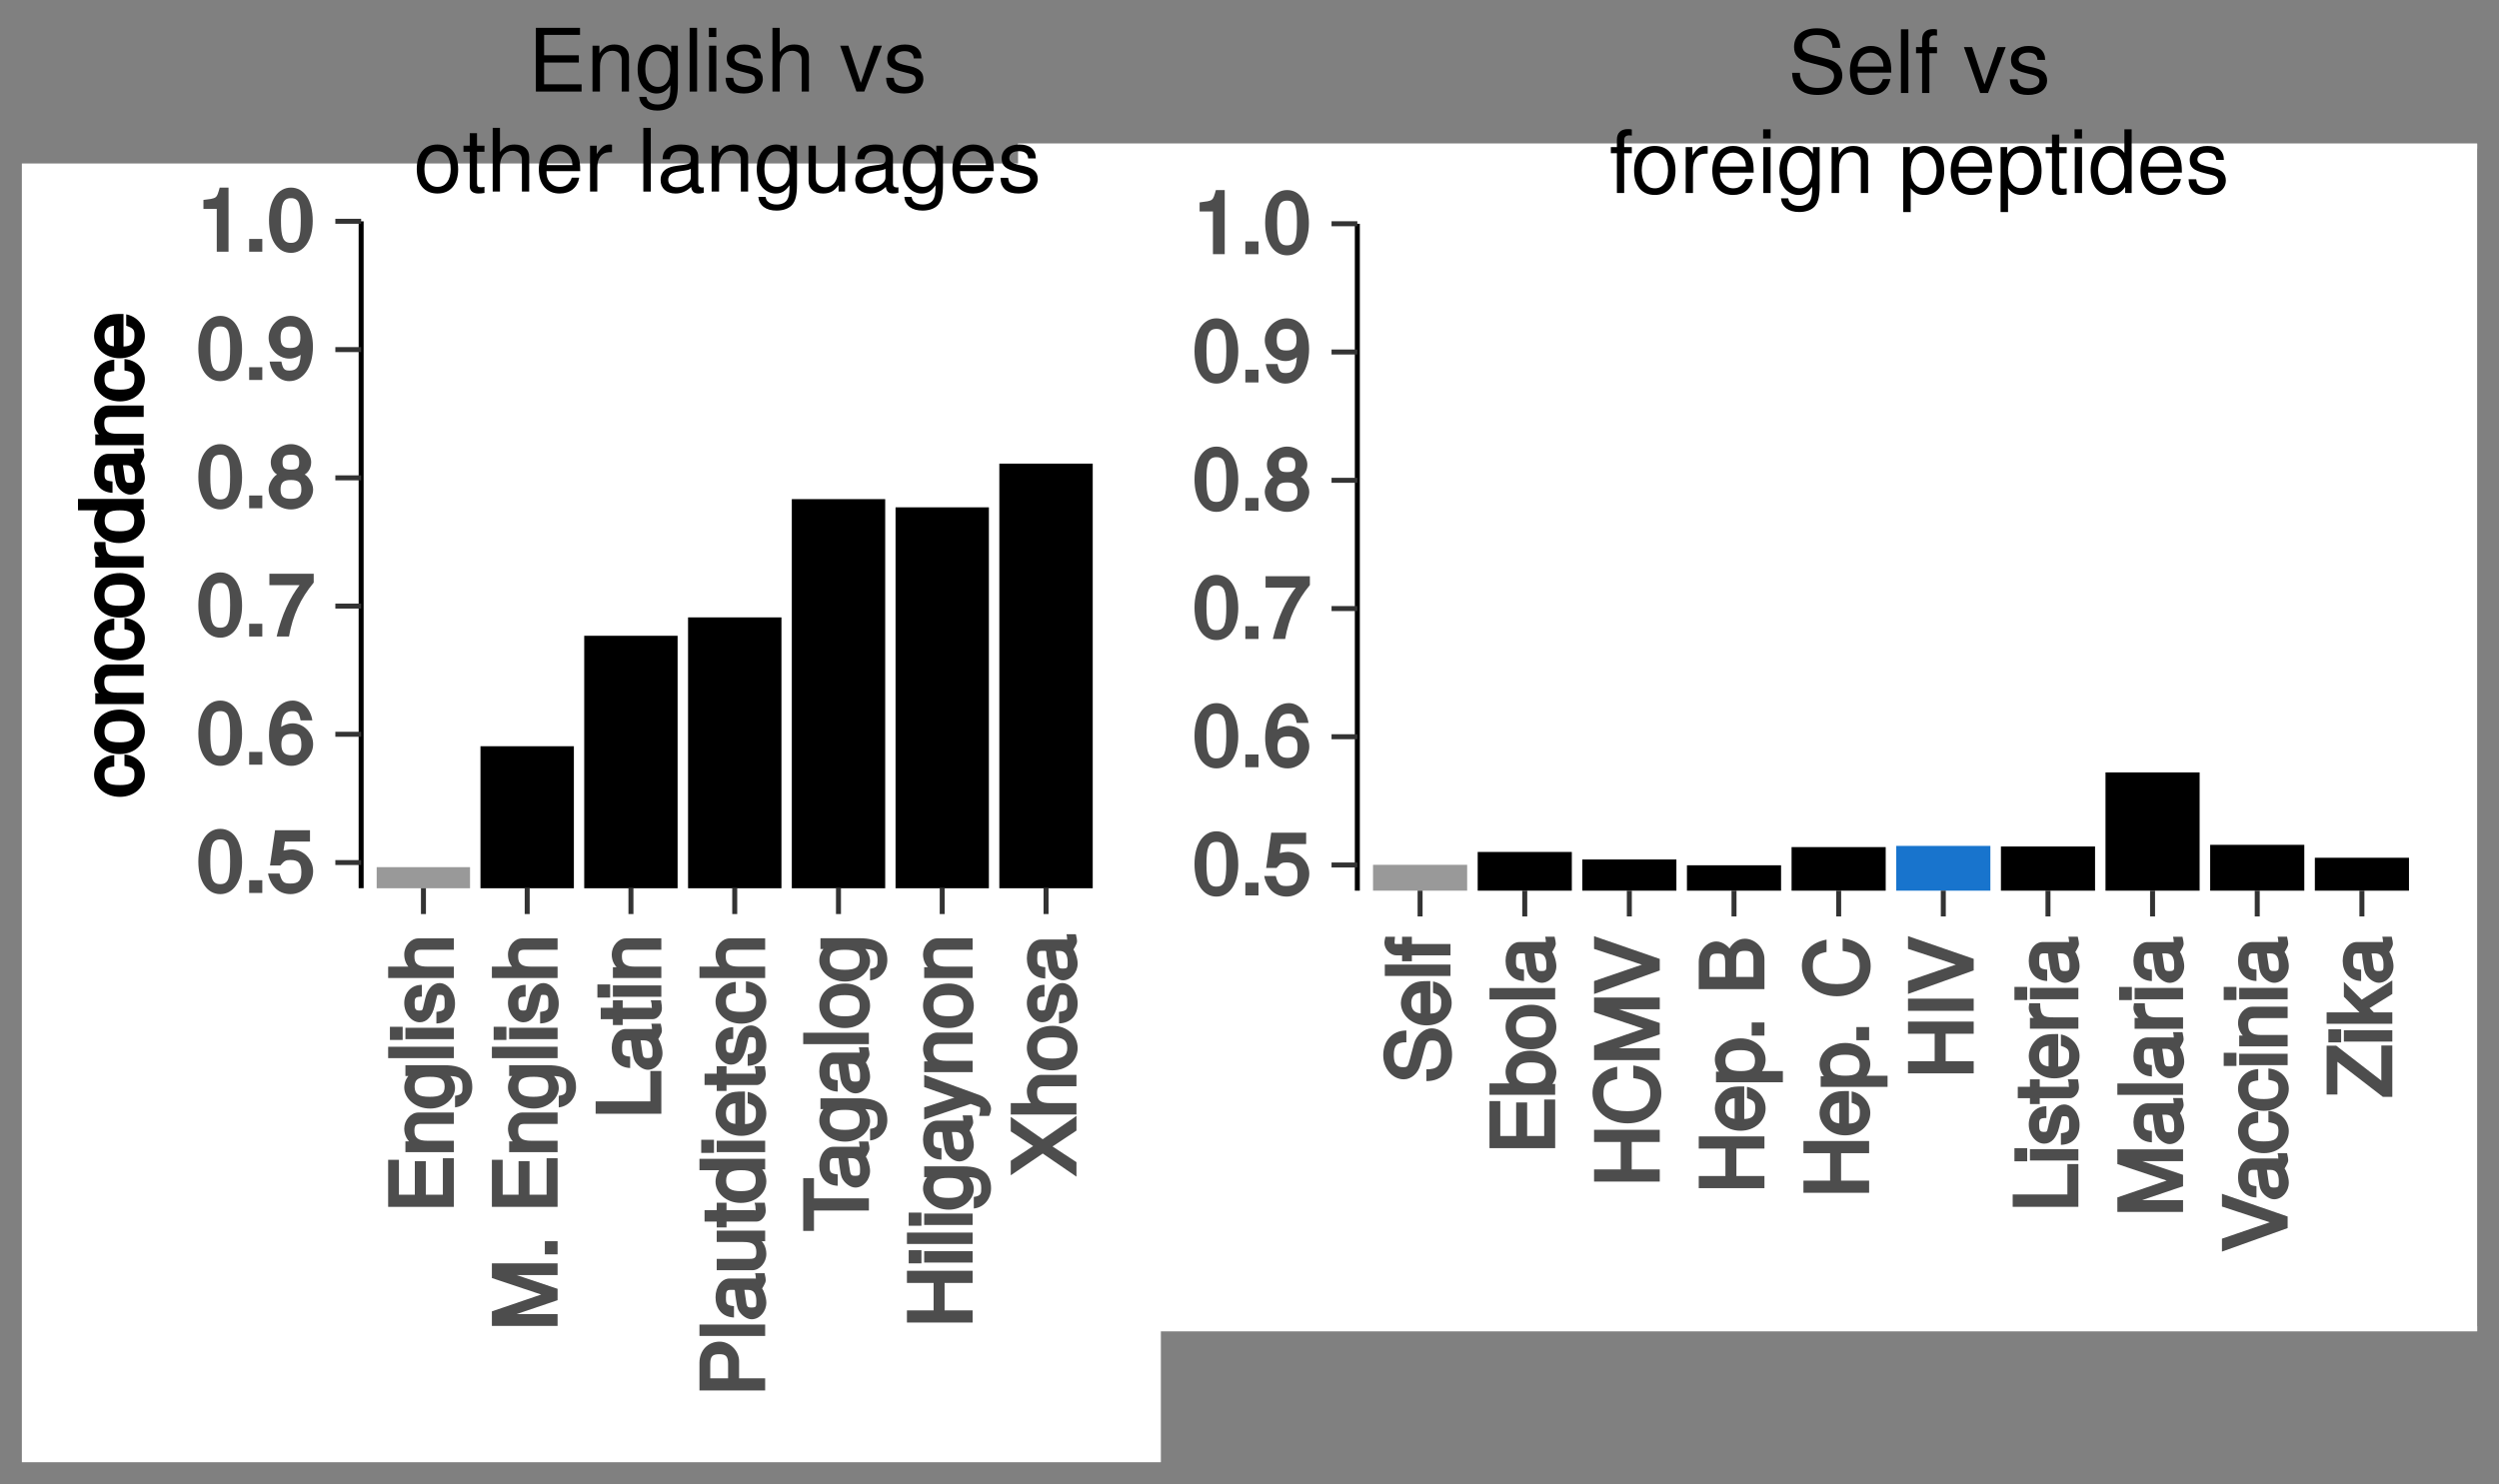
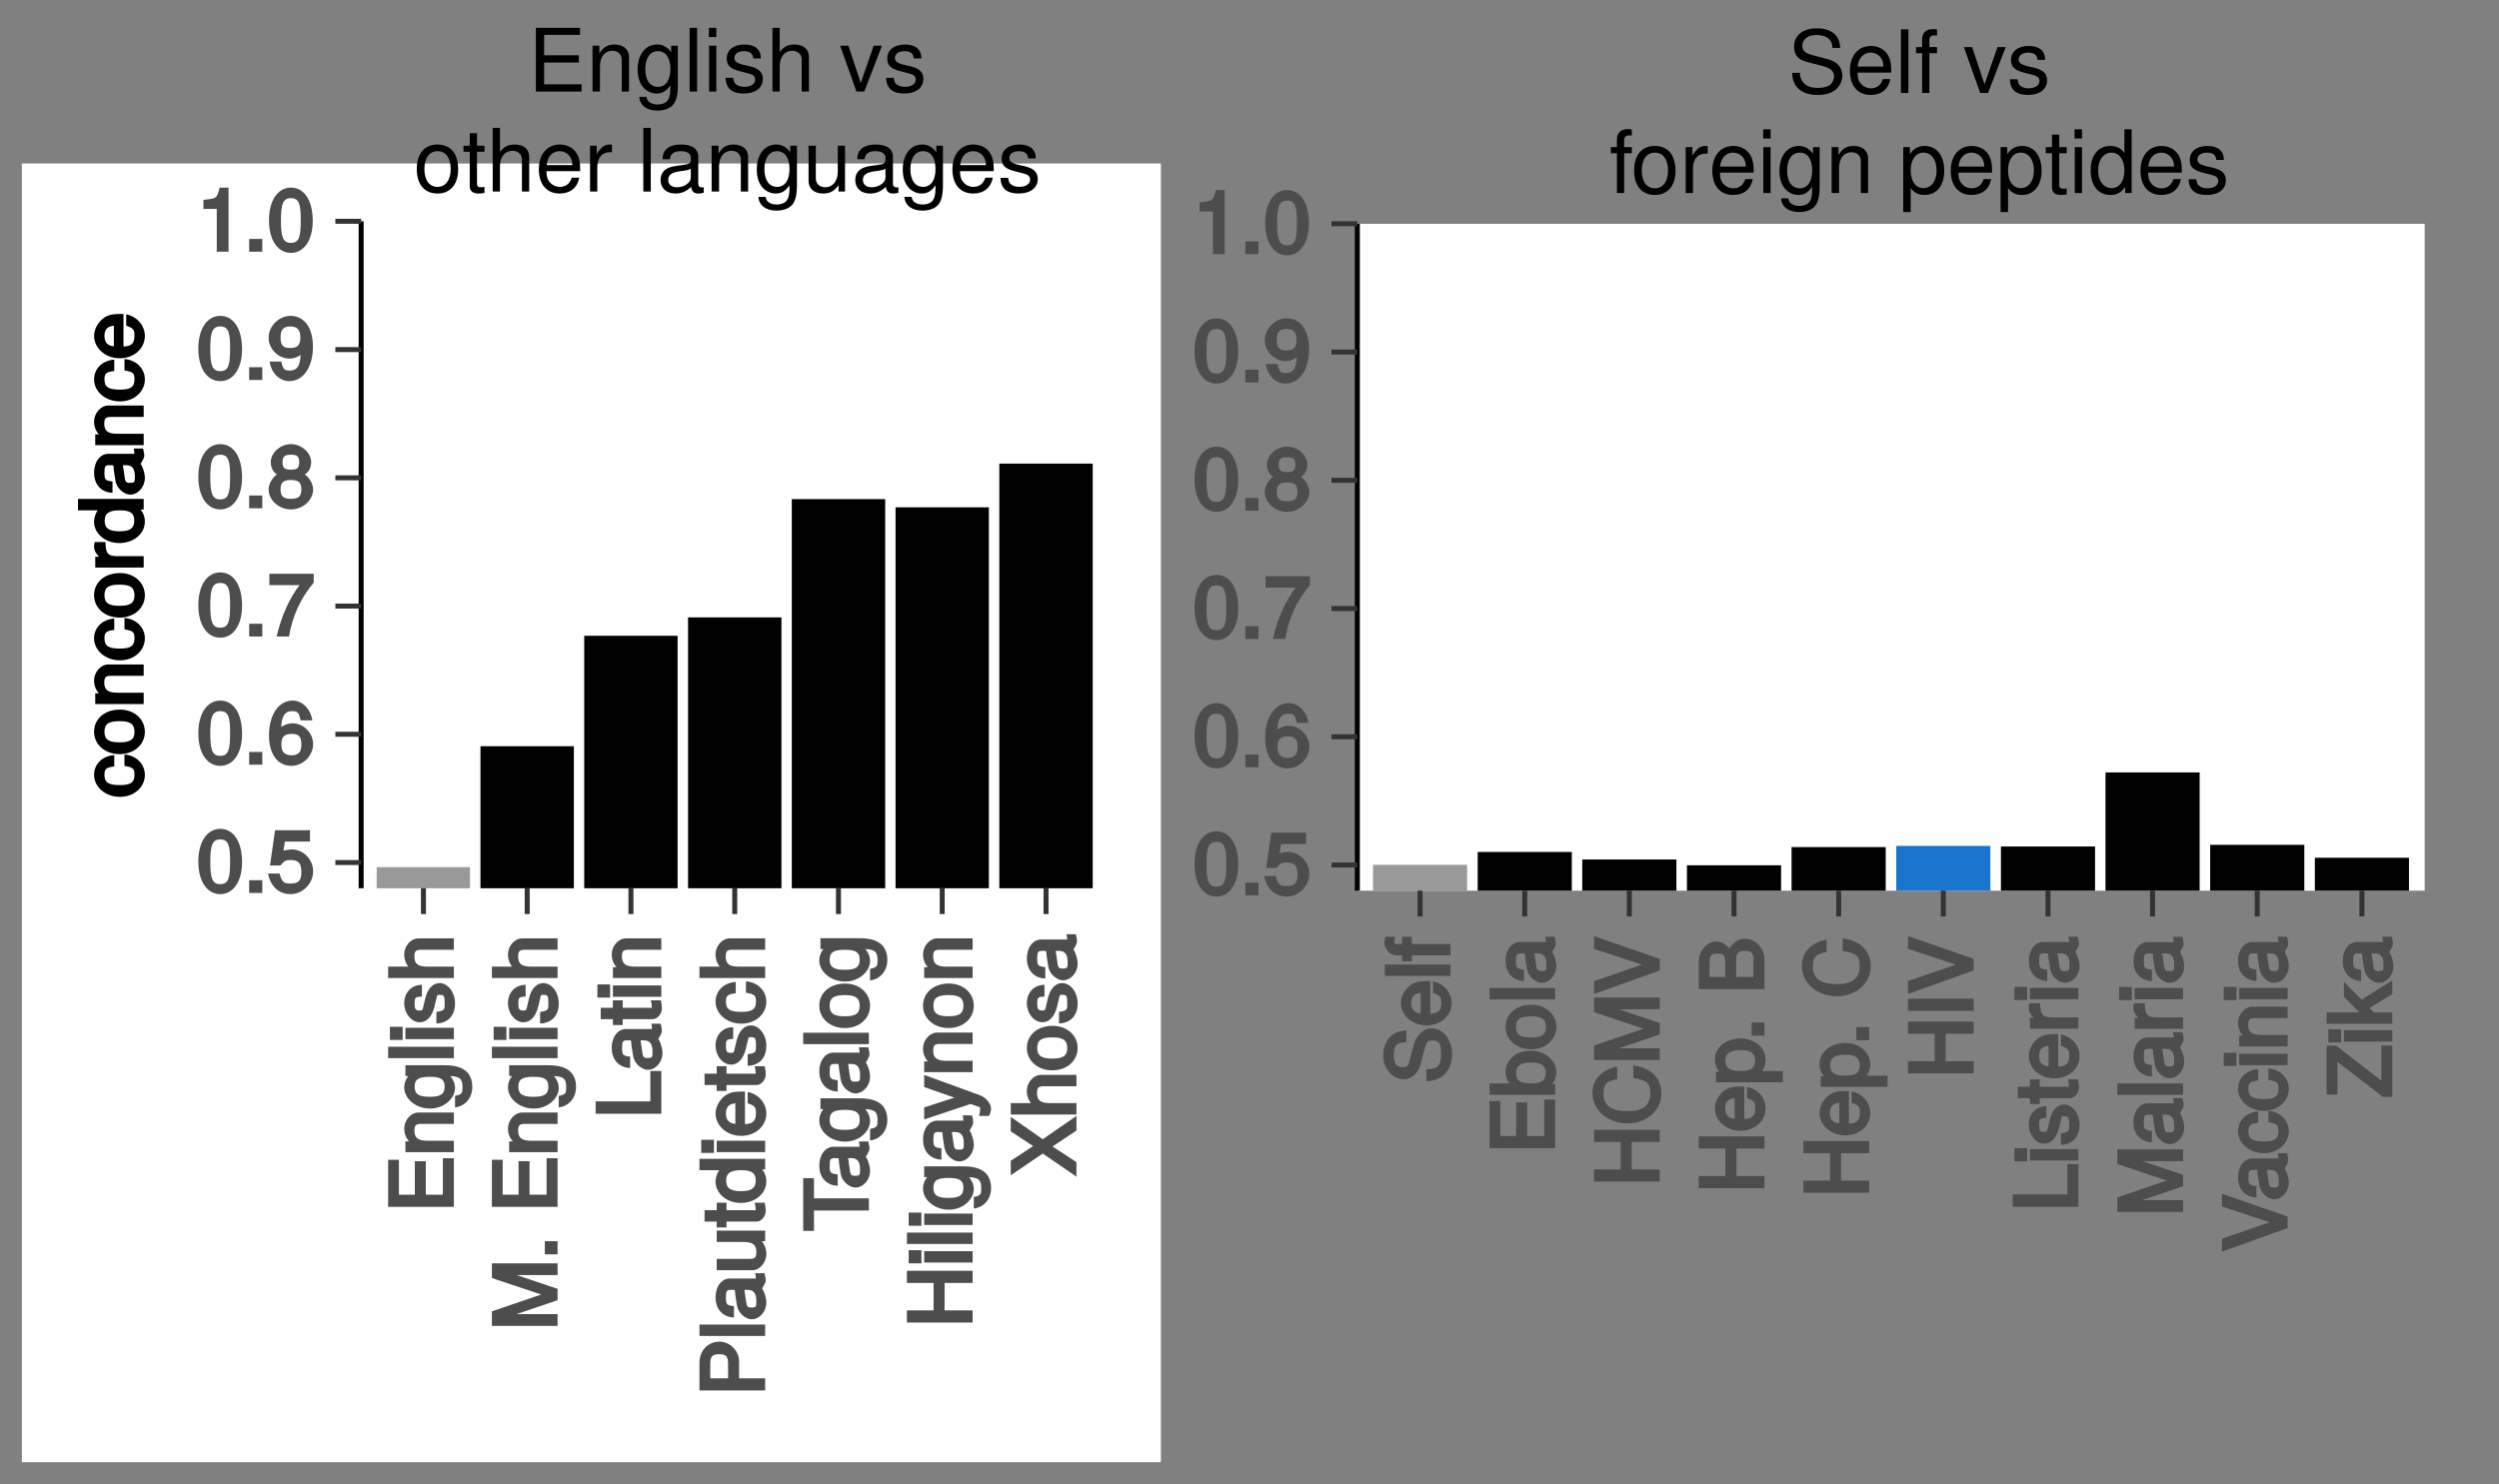
<svg xmlns="http://www.w3.org/2000/svg" xmlns:xlink="http://www.w3.org/1999/xlink" width="199.106pt" height="118.275pt" viewBox="0 0 199.106 118.275" version="1.1">
  <rect x="0" y="0" width="199.106" height="118.275" fill="#808080" stroke="none" />
  <defs>
    <g>
      <symbol overflow="visible" id="glyph0-0">
        <path style="stroke:none;" d="" />
      </symbol>
      <symbol overflow="visible" id="glyph0-1">
        <path style="stroke:none;" d="M 3.594 -2.453 C 3.594 -4.125 2.891 -5.109 1.859 -5.109 C 0.828 -5.109 0.109 -4.109 0.109 -2.5 C 0.109 -0.891 0.828 0.094 1.859 0.094 C 2.875 0.094 3.594 -0.891 3.594 -2.453 Z M 2.641 -2.516 C 2.641 -1.156 2.5 -0.703 1.844 -0.703 C 1.219 -0.703 1.062 -1.188 1.062 -2.484 C 1.062 -3.797 1.219 -4.266 1.859 -4.266 C 2.5 -4.266 2.641 -3.797 2.641 -2.516 Z M 2.641 -2.516 " />
      </symbol>
      <symbol overflow="visible" id="glyph0-2">
        <path style="stroke:none;" d="M 1.453 -0.156 L 1.453 -1.016 L 0.406 -1.016 L 0.406 0 L 1.453 0 Z M 1.453 -0.156 " />
      </symbol>
      <symbol overflow="visible" id="glyph0-3">
        <path style="stroke:none;" d="M 3.625 -1.734 C 3.625 -2.688 2.828 -3.469 1.922 -3.469 C 1.578 -3.469 1.188 -3.328 1.266 -3.391 L 1.375 -4.094 L 3.375 -4.094 L 3.375 -5 L 0.594 -5 L 0.188 -2.188 L 1.016 -2.188 C 1.328 -2.562 1.438 -2.625 1.812 -2.625 C 2.453 -2.625 2.688 -2.375 2.688 -1.656 C 2.688 -0.969 2.453 -0.75 1.812 -0.75 C 1.297 -0.75 1.141 -0.844 0.953 -1.547 L 0.031 -1.547 C 0.25 -0.438 0.969 0.094 1.828 0.094 C 2.781 0.094 3.625 -0.734 3.625 -1.734 Z M 3.625 -1.734 " />
      </symbol>
      <symbol overflow="visible" id="glyph0-4">
        <path style="stroke:none;" d="M 3.625 -1.641 C 3.625 -2.531 2.859 -3.297 2 -3.297 C 1.531 -3.297 1.031 -3.062 0.766 -2.719 L 1.062 -2.594 C 1.078 -3.766 1.281 -4.266 1.969 -4.266 C 2.375 -4.266 2.5 -4.156 2.625 -3.531 L 3.562 -3.531 C 3.422 -4.469 2.734 -5.109 2 -5.109 C 0.891 -5.109 0.109 -4 0.109 -2.328 C 0.109 -0.844 0.797 0.094 1.891 0.094 C 2.812 0.094 3.625 -0.703 3.625 -1.641 Z M 2.688 -1.594 C 2.688 -1 2.453 -0.75 1.906 -0.75 C 1.344 -0.75 1.094 -1.016 1.094 -1.625 C 1.094 -2.219 1.344 -2.453 1.922 -2.453 C 2.5 -2.453 2.688 -2.234 2.688 -1.594 Z M 2.688 -1.594 " />
      </symbol>
      <symbol overflow="visible" id="glyph0-5">
        <path style="stroke:none;" d="M 3.672 -4.344 L 3.672 -5 L 0.141 -5 L 0.141 -4.094 L 2.547 -4.094 C 1.812 -3.172 1.094 -1.672 0.719 0 L 1.703 0 C 2 -1.703 2.625 -3.031 3.672 -4.297 Z M 3.672 -4.344 " />
      </symbol>
      <symbol overflow="visible" id="glyph0-6">
        <path style="stroke:none;" d="M 3.625 -1.5 C 3.625 -2.031 3.188 -2.578 2.953 -2.688 C 3.25 -2.859 3.469 -3.219 3.469 -3.672 C 3.469 -4.422 2.703 -5.109 1.859 -5.109 C 1.016 -5.109 0.25 -4.422 0.25 -3.672 C 0.25 -3.219 0.453 -2.875 0.75 -2.688 C 0.516 -2.578 0.078 -2.031 0.078 -1.516 C 0.078 -0.641 0.906 0.094 1.859 0.094 C 2.797 0.094 3.625 -0.641 3.625 -1.5 Z M 2.516 -3.656 C 2.516 -3.203 2.359 -3.078 1.859 -3.078 C 1.359 -3.078 1.188 -3.203 1.188 -3.656 C 1.188 -4.125 1.359 -4.266 1.859 -4.266 C 2.359 -4.266 2.516 -4.125 2.516 -3.656 Z M 2.688 -1.5 C 2.688 -0.938 2.453 -0.75 1.844 -0.75 C 1.266 -0.75 1.031 -0.938 1.031 -1.5 C 1.031 -2.062 1.266 -2.25 1.859 -2.25 C 2.453 -2.25 2.688 -2.062 2.688 -1.5 Z M 2.688 -1.5 " />
      </symbol>
      <symbol overflow="visible" id="glyph0-7">
        <path style="stroke:none;" d="M 3.609 -2.656 C 3.609 -4.156 2.922 -5.109 1.828 -5.109 C 0.906 -5.109 0.078 -4.297 0.078 -3.359 C 0.078 -2.469 0.859 -1.703 1.734 -1.703 C 2.188 -1.703 2.625 -1.922 2.938 -2.281 L 2.641 -2.406 C 2.641 -1.234 2.438 -0.75 1.75 -0.75 C 1.344 -0.75 1.219 -0.844 1.094 -1.469 L 0.156 -1.469 C 0.297 -0.516 0.984 0.094 1.719 0.094 C 2.828 0.094 3.609 -1 3.609 -2.656 Z M 2.609 -3.375 C 2.609 -2.781 2.375 -2.547 1.797 -2.547 C 1.219 -2.547 1.031 -2.766 1.031 -3.406 C 1.031 -4.016 1.266 -4.266 1.812 -4.266 C 2.375 -4.266 2.609 -3.984 2.609 -3.375 Z M 2.609 -3.375 " />
      </symbol>
      <symbol overflow="visible" id="glyph0-8">
        <path style="stroke:none;" d="M 2.516 -0.156 L 2.516 -5.109 L 1.812 -5.109 C 1.562 -4.219 1.609 -4.266 0.516 -4.125 L 0.516 -3.406 L 1.578 -3.406 L 1.578 0 L 2.516 0 Z M 2.516 -0.156 " />
      </symbol>
      <symbol overflow="visible" id="glyph1-0">
        <path style="stroke:none;" d="" />
      </symbol>
      <symbol overflow="visible" id="glyph1-1">
        <path style="stroke:none;" d="M -1.5 -4.359 C -2.109 -4.359 -2.719 -3.812 -2.906 -3.141 L -3.234 -1.906 C -3.391 -1.312 -3.422 -1.266 -3.797 -1.266 C -4.297 -1.266 -4.516 -1.531 -4.516 -2.203 C -4.516 -2.984 -4.312 -3.25 -3.516 -3.25 L -3.516 -4.188 C -4.641 -4.188 -5.359 -3.359 -5.359 -2.219 C -5.359 -1.141 -4.609 -0.297 -3.719 -0.297 C -3.109 -0.297 -2.578 -0.797 -2.406 -1.438 L -2.078 -2.656 C -1.922 -3.281 -1.828 -3.391 -1.438 -3.391 C -0.906 -3.391 -0.75 -3.156 -0.75 -2.312 C -0.75 -1.375 -1.047 -1.094 -1.922 -1.094 L -1.922 -0.156 C -0.594 -0.156 0.125 -1.109 0.125 -2.266 C 0.125 -3.516 -0.625 -4.359 -1.5 -4.359 Z M -1.5 -4.359 " />
      </symbol>
      <symbol overflow="visible" id="glyph1-2">
        <path style="stroke:none;" d="M -1.766 -3.625 C -2.281 -3.625 -2.594 -3.594 -2.859 -3.484 C -3.438 -3.266 -3.953 -2.547 -3.953 -1.891 C -3.953 -0.906 -3.062 -0.094 -1.906 -0.094 C -0.75 -0.094 0.094 -0.891 0.094 -1.875 C 0.094 -2.688 -0.516 -3.422 -1.391 -3.594 L -1.391 -2.688 C -0.781 -2.484 -0.734 -2.344 -0.734 -1.891 C -0.734 -1.312 -0.953 -1.047 -1.609 -1.031 L -1.609 -3.625 Z M -2.156 -2.984 C -2.156 -2.984 -2.344 -2.734 -2.375 -2.75 L -2.375 -1.047 C -2.844 -1.094 -3.125 -1.312 -3.125 -1.891 C -3.125 -2.438 -2.812 -2.688 -2.266 -2.688 Z M -2.156 -2.984 " />
      </symbol>
      <symbol overflow="visible" id="glyph1-3">
        <path style="stroke:none;" d="M -0.156 -1.188 L -5.234 -1.188 L -5.234 -0.281 L 0 -0.281 L 0 -1.188 Z M -0.156 -1.188 " />
      </symbol>
      <symbol overflow="visible" id="glyph1-4">
        <path style="stroke:none;" d="M -3.234 -1.906 L -3.859 -1.906 L -3.859 -1.328 L -4.25 -1.328 C -4.484 -1.328 -4.453 -1.297 -4.453 -1.547 C -4.453 -1.594 -4.453 -1.609 -4.422 -1.906 L -5.188 -1.906 C -5.25 -1.609 -5.266 -1.531 -5.266 -1.422 C -5.266 -0.906 -4.797 -0.422 -4.297 -0.422 L -3.859 -0.422 L -3.859 0.047 L -3.078 0.047 L -3.078 -0.422 L 0 -0.422 L 0 -1.328 L -3.078 -1.328 L -3.078 -1.906 Z M -3.234 -1.906 " />
      </symbol>
      <symbol overflow="visible" id="glyph1-5">
        <path style="stroke:none;" d="M -0.156 -4.312 L -0.875 -4.312 L -0.875 -1.406 L -2.234 -1.406 L -2.234 -4.078 L -3.109 -4.078 L -3.109 -1.406 L -4.375 -1.406 L -4.375 -4.188 L -5.234 -4.188 L -5.234 -0.438 L 0 -0.438 L 0 -4.312 Z M -0.156 -4.312 " />
      </symbol>
      <symbol overflow="visible" id="glyph1-6">
        <path style="stroke:none;" d="M -1.969 -3.703 C -3.109 -3.703 -3.953 -2.953 -3.953 -2.016 C -3.953 -1.531 -3.719 -1.062 -3.328 -0.797 L -3.219 -1.094 L -5.234 -1.094 L -5.234 -0.188 L 0 -0.188 L 0 -1.047 L -0.656 -1.047 L -0.547 -0.75 C -0.141 -1.016 0.094 -1.5 0.094 -1.984 C 0.094 -2.922 -0.812 -3.703 -1.969 -3.703 Z M -1.938 -2.766 C -1.125 -2.766 -0.75 -2.531 -0.75 -1.906 C -0.75 -1.312 -1.125 -1.094 -1.922 -1.094 C -2.75 -1.094 -3.141 -1.312 -3.109 -1.906 C -3.109 -2.531 -2.719 -2.766 -1.938 -2.766 Z M -1.938 -2.766 " />
      </symbol>
      <symbol overflow="visible" id="glyph1-7">
        <path style="stroke:none;" d="M -1.891 -3.609 C -3.125 -3.609 -3.953 -2.859 -3.953 -1.844 C -3.953 -0.844 -3.109 -0.062 -1.922 -0.062 C -0.734 -0.062 0.094 -0.844 0.094 -1.844 C 0.094 -2.828 -0.734 -3.609 -1.891 -3.609 Z M -1.906 -2.688 C -1.078 -2.688 -0.734 -2.469 -0.734 -1.844 C -0.734 -1.219 -1.062 -1 -1.922 -1 C -2.781 -1 -3.125 -1.219 -3.125 -1.844 C -3.125 -2.484 -2.781 -2.688 -1.906 -2.688 Z M -1.906 -2.688 " />
      </symbol>
      <symbol overflow="visible" id="glyph1-8">
        <path style="stroke:none;" d="M -0.172 -3.781 L -0.797 -3.781 C -0.75 -3.547 -0.75 -3.531 -0.75 -3.484 C -0.75 -3.297 -0.688 -3.359 -0.859 -3.359 L -2.828 -3.359 C -3.453 -3.359 -3.953 -2.734 -3.953 -1.859 C -3.953 -1 -3.469 -0.297 -2.484 -0.25 L -2.484 -1.156 C -3.078 -1.219 -3.125 -1.312 -3.125 -1.844 C -3.125 -2.344 -3.078 -2.453 -2.75 -2.453 L -2.594 -2.453 C -2.359 -2.453 -2.422 -2.484 -2.375 -2.031 C -2.266 -1.234 -2.234 -1.125 -2.156 -0.906 C -1.984 -0.5 -1.5 -0.109 -1.078 -0.109 C -0.438 -0.109 0.094 -0.734 0.094 -1.438 C 0.094 -1.891 -0.141 -2.453 -0.234 -2.547 C -0.297 -2.531 0.047 -2.953 0.047 -3.219 C 0.047 -3.344 0.031 -3.422 -0.047 -3.781 Z M -1.375 -2.453 C -0.875 -2.453 -0.703 -2.109 -0.703 -1.562 C -0.703 -1.125 -0.703 -1.047 -1.094 -1.047 C -1.453 -1.047 -1.469 -1.125 -1.547 -1.719 C -1.641 -2.312 -1.656 -2.438 -1.656 -2.453 Z M -1.375 -2.453 " />
      </symbol>
      <symbol overflow="visible" id="glyph1-9">
        <path style="stroke:none;" d="M -0.156 -4.516 L -5.234 -4.516 L -5.234 -3.547 L -3.109 -3.547 L -3.109 -1.359 L -5.234 -1.359 L -5.234 -0.391 L 0 -0.391 L 0 -1.359 L -2.234 -1.359 L -2.234 -3.547 L 0 -3.547 L 0 -4.516 Z M -0.156 -4.516 " />
      </symbol>
      <symbol overflow="visible" id="glyph1-10">
        <path style="stroke:none;" d="M -2.109 -4.562 L -2.109 -3.766 C -1.031 -3.594 -0.75 -3.375 -0.75 -2.547 C -0.75 -1.578 -1.344 -1.125 -2.562 -1.125 C -3.828 -1.125 -4.484 -1.547 -4.484 -2.5 C -4.484 -3.266 -4.297 -3.5 -3.391 -3.688 L -3.391 -4.672 C -4.625 -4.438 -5.359 -3.656 -5.359 -2.578 C -5.359 -1.078 -4 -0.156 -2.562 -0.156 C -1.125 -0.156 0.125 -1.094 0.125 -2.547 C 0.125 -3.75 -0.672 -4.594 -2.109 -4.766 Z M -2.109 -4.562 " />
      </symbol>
      <symbol overflow="visible" id="glyph1-11">
        <path style="stroke:none;" d="M -0.156 -5.312 L -5.234 -5.312 L -5.234 -4.141 L -0.797 -2.656 L -0.797 -3 L -5.234 -1.484 L -5.234 -0.328 L 0 -0.328 L 0 -1.266 L -4.281 -1.266 L -4.281 -0.922 L 0 -2.375 L 0 -3.281 L -4.281 -4.719 L -4.281 -4.375 L 0 -4.375 L 0 -5.312 Z M -0.156 -5.312 " />
      </symbol>
      <symbol overflow="visible" id="glyph1-12">
        <path style="stroke:none;" d="M -5.234 -4.359 L -5.234 -3.562 L -0.922 -2.141 L -0.906 -2.484 L -5.234 -1 L -5.234 0.031 L 0 -1.844 L 0 -2.766 L -5.234 -4.578 Z M -5.234 -4.359 " />
      </symbol>
      <symbol overflow="visible" id="glyph1-13">
        <path style="stroke:none;" d="M -1.891 -3.703 C -3.078 -3.703 -3.953 -2.953 -3.953 -2.016 C -3.953 -1.531 -3.688 -1.016 -3.281 -0.75 L -3.156 -1.047 L -3.859 -1.047 L -3.859 -0.203 L 1.469 -0.203 L 1.469 -1.094 L -0.578 -1.094 L -0.469 -0.797 C -0.109 -1.094 0.094 -1.562 0.094 -2.016 C 0.094 -2.922 -0.766 -3.703 -1.891 -3.703 Z M -1.906 -2.766 C -1.094 -2.766 -0.75 -2.531 -0.75 -1.922 C -0.75 -1.328 -1.062 -1.094 -1.891 -1.094 C -2.734 -1.094 -3.109 -1.328 -3.109 -1.922 C -3.109 -2.531 -2.75 -2.766 -1.906 -2.766 Z M -1.906 -2.766 " />
      </symbol>
      <symbol overflow="visible" id="glyph1-14">
        <path style="stroke:none;" d="M -0.156 -1.453 L -1.016 -1.453 L -1.016 -0.406 L 0 -0.406 L 0 -1.453 Z M -0.156 -1.453 " />
      </symbol>
      <symbol overflow="visible" id="glyph1-15">
        <path style="stroke:none;" d="" />
      </symbol>
      <symbol overflow="visible" id="glyph1-16">
        <path style="stroke:none;" d="M -1.562 -4.375 C -2.156 -4.375 -2.672 -3.938 -2.922 -3.312 L -2.594 -3.312 C -2.812 -3.75 -3.328 -4.156 -3.828 -4.156 C -4.547 -4.156 -5.234 -3.469 -5.234 -2.531 L -5.234 -0.359 L 0 -0.359 L 0 -2.75 C 0 -3.641 -0.75 -4.375 -1.562 -4.375 Z M -3.734 -3.188 C -3.234 -3.188 -3.125 -3.078 -3.125 -2.375 L -3.125 -1.328 L -4.375 -1.328 L -4.375 -2.375 C -4.375 -3.078 -4.234 -3.188 -3.734 -3.188 Z M -1.547 -3.406 C -1.078 -3.406 -0.875 -3.281 -0.875 -2.688 L -0.875 -1.328 L -2.25 -1.328 L -2.25 -2.688 C -2.25 -3.281 -2.031 -3.406 -1.547 -3.406 Z M -1.547 -3.406 " />
      </symbol>
      <symbol overflow="visible" id="glyph1-17">
        <path style="stroke:none;" d="M -0.156 -1.469 L -5.234 -1.469 L -5.234 -0.5 L 0 -0.5 L 0 -1.469 Z M -0.156 -1.469 " />
      </symbol>
      <symbol overflow="visible" id="glyph1-18">
        <path style="stroke:none;" d="M -0.156 -3.766 L -0.875 -3.766 L -0.875 -1.344 L -5.234 -1.344 L -5.234 -0.359 L 0 -0.359 L 0 -3.766 Z M -0.156 -3.766 " />
      </symbol>
      <symbol overflow="visible" id="glyph1-19">
        <path style="stroke:none;" d="M -0.156 -1.203 L -3.859 -1.203 L -3.859 -0.297 L 0 -0.297 L 0 -1.203 Z M -4.219 -1.281 L -5.094 -1.281 L -5.094 -0.234 L -4.078 -0.234 L -4.078 -1.281 Z M -4.219 -1.281 " />
      </symbol>
      <symbol overflow="visible" id="glyph1-20">
        <path style="stroke:none;" d="M -1.141 -3.266 C -1.672 -3.266 -2.094 -2.797 -2.266 -2.094 L -2.391 -1.562 C -2.5 -1.094 -2.484 -1.078 -2.734 -1.078 C -3.062 -1.078 -3.125 -1.188 -3.125 -1.656 C -3.125 -2.109 -3.078 -2.172 -2.547 -2.188 L -2.547 -3.125 C -3.406 -3.125 -3.953 -2.484 -3.953 -1.672 C -3.953 -0.844 -3.375 -0.141 -2.719 -0.141 C -2.156 -0.141 -1.734 -0.594 -1.531 -1.438 L -1.406 -1.969 C -1.312 -2.359 -1.359 -2.328 -1.094 -2.328 C -0.766 -2.328 -0.734 -2.188 -0.734 -1.688 C -0.734 -1.188 -0.688 -1.062 -1.391 -0.969 L -1.391 -0.047 C -0.422 -0.078 0.094 -0.719 0.094 -1.641 C 0.094 -2.531 -0.469 -3.266 -1.141 -3.266 Z M -1.141 -3.266 " />
      </symbol>
      <symbol overflow="visible" id="glyph1-21">
        <path style="stroke:none;" d="M -0.156 -1.891 L -0.844 -1.891 C -0.766 -1.641 -0.766 -1.547 -0.766 -1.438 C -0.766 -1.203 -0.672 -1.297 -0.922 -1.297 L -3.078 -1.297 L -3.078 -1.891 L -3.859 -1.891 L -3.859 -1.297 L -4.828 -1.297 L -4.828 -0.391 L -3.859 -0.391 L -3.859 0.078 L -3.078 0.078 L -3.078 -0.391 L -0.672 -0.391 C -0.312 -0.391 0.047 -0.812 0.047 -1.25 C 0.047 -1.391 0.031 -1.531 -0.031 -1.891 Z M -0.156 -1.891 " />
      </symbol>
      <symbol overflow="visible" id="glyph1-22">
        <path style="stroke:none;" d="M -3.203 -2.328 L -3.906 -2.328 C -3.953 -2.078 -3.953 -2.031 -3.953 -1.953 C -3.953 -1.594 -3.688 -1.188 -3.172 -0.859 L -3.047 -1.156 L -3.859 -1.156 L -3.859 -0.297 L 0 -0.297 L 0 -1.203 L -1.984 -1.203 C -2.781 -1.203 -3.031 -1.297 -3.047 -2.328 Z M -3.203 -2.328 " />
      </symbol>
      <symbol overflow="visible" id="glyph1-23">
        <path style="stroke:none;" d="M -1.531 -3.219 L -1.531 -2.5 C -0.812 -2.375 -0.734 -2.266 -0.734 -1.781 C -0.734 -1.172 -1.047 -0.969 -1.891 -0.969 C -2.781 -0.969 -3.125 -1.156 -3.125 -1.781 C -3.125 -2.25 -3 -2.375 -2.344 -2.453 L -2.344 -3.359 C -3.375 -3.281 -3.953 -2.578 -3.953 -1.781 C -3.953 -0.828 -3.062 -0.031 -1.891 -0.031 C -0.75 -0.031 0.094 -0.812 0.094 -1.781 C 0.094 -2.625 -0.562 -3.328 -1.531 -3.406 Z M -1.531 -3.219 " />
      </symbol>
      <symbol overflow="visible" id="glyph1-24">
        <path style="stroke:none;" d="M -0.156 -3.453 L -2.828 -3.453 C -3.422 -3.453 -3.953 -2.844 -3.953 -2.172 C -3.953 -1.641 -3.703 -1.172 -3.219 -0.859 L -3.094 -1.156 L -3.859 -1.156 L -3.859 -0.297 L 0 -0.297 L 0 -1.203 L -2.109 -1.203 C -2.828 -1.203 -3.141 -1.422 -3.141 -2 C -3.141 -2.438 -3.031 -2.547 -2.609 -2.547 L 0 -2.547 L 0 -3.453 Z M -0.156 -3.453 " />
      </symbol>
      <symbol overflow="visible" id="glyph1-25">
        <path style="stroke:none;" d="M -0.156 -4.109 L -0.875 -4.109 L -0.875 -1.312 L -4.469 -4.094 L -5.234 -4.094 L -5.234 -0.203 L -4.375 -0.203 L -4.375 -2.812 L -0.75 -0.016 L 0 -0.016 L 0 -4.109 Z M -0.156 -4.109 " />
      </symbol>
      <symbol overflow="visible" id="glyph1-26">
        <path style="stroke:none;" d="M -0.266 -3.516 L -2.438 -2.141 L -3.859 -3.562 L -3.859 -2.375 L -2.312 -0.828 L -2.188 -1.125 L -5.234 -1.125 L -5.234 -0.219 L 0 -0.219 L 0 -1.125 L -1.469 -1.125 L -1.812 -1.469 L 0 -2.594 L 0 -3.672 Z M -0.266 -3.516 " />
      </symbol>
      <symbol overflow="visible" id="glyph1-27">
        <path style="stroke:none;" d="M -0.156 -3.516 L -5.234 -3.516 L -5.234 -2.609 L -3.25 -2.609 L -3.359 -2.906 C -3.719 -2.672 -3.953 -2.172 -3.953 -1.688 C -3.953 -0.781 -3.078 0 -1.953 0 C -0.766 0 0.094 -0.766 0.094 -1.719 C 0.094 -2.203 -0.125 -2.656 -0.562 -2.969 L -0.672 -2.672 L 0 -2.672 L 0 -3.516 Z M -1.906 -2.609 C -1.094 -2.609 -0.75 -2.391 -0.75 -1.797 C -0.75 -1.172 -1.094 -0.938 -1.922 -0.938 C -2.75 -0.938 -3.109 -1.172 -3.109 -1.781 C -3.109 -2.391 -2.734 -2.609 -1.906 -2.609 Z M -1.906 -2.609 " />
      </symbol>
      <symbol overflow="visible" id="glyph1-28">
        <path style="stroke:none;" d="M -0.734 -3.469 L -3.859 -3.469 L -3.859 -2.609 L -3.172 -2.609 L -3.297 -2.906 C -3.719 -2.625 -3.953 -2.156 -3.953 -1.703 C -3.953 -0.797 -3.031 -0.016 -1.891 -0.016 C -0.781 -0.016 0.094 -0.828 0.094 -1.656 C 0.094 -2.094 -0.141 -2.531 -0.578 -2.906 L -0.688 -2.609 L -0.453 -2.609 C 0.484 -2.609 0.688 -2.391 0.688 -1.734 C 0.688 -1.297 0.688 -1.125 0.094 -1.031 L 0.094 -0.109 C 0.922 -0.203 1.469 -0.891 1.469 -1.719 C 1.469 -2.828 0.828 -3.469 -0.734 -3.469 Z M -1.906 -2.547 C -1.062 -2.547 -0.734 -2.359 -0.734 -1.766 C -0.734 -1.156 -1.062 -0.953 -1.922 -0.953 C -2.781 -0.953 -3.125 -1.156 -3.125 -1.766 C -3.125 -2.375 -2.766 -2.547 -1.906 -2.547 Z M -1.906 -2.547 " />
      </symbol>
      <symbol overflow="visible" id="glyph1-29">
        <path style="stroke:none;" d="M -0.156 -3.453 L -2.828 -3.453 C -3.422 -3.453 -3.953 -2.859 -3.953 -2.172 C -3.953 -1.672 -3.75 -1.234 -3.328 -0.906 L -3.203 -1.203 L -5.234 -1.203 L -5.234 -0.297 L 0 -0.297 L 0 -1.203 L -2.109 -1.203 C -2.828 -1.203 -3.141 -1.406 -3.141 -1.984 C -3.141 -2.391 -3.078 -2.547 -2.609 -2.547 L 0 -2.547 L 0 -3.453 Z M -0.156 -3.453 " />
      </symbol>
      <symbol overflow="visible" id="glyph1-30">
        <path style="stroke:none;" d="M -3.625 -4.328 C -4.562 -4.328 -5.234 -3.625 -5.234 -2.641 L -5.234 -0.438 L 0 -0.438 L 0 -1.406 L -2.078 -1.406 L -2.078 -2.781 C -2.078 -3.594 -2.812 -4.328 -3.625 -4.328 Z M -3.656 -3.328 C -3.125 -3.328 -2.953 -3.156 -2.953 -2.547 L -2.953 -1.406 L -4.375 -1.406 L -4.375 -2.547 C -4.375 -3.156 -4.203 -3.328 -3.656 -3.328 Z M -3.656 -3.328 " />
      </symbol>
      <symbol overflow="visible" id="glyph1-31">
        <path style="stroke:none;" d="M -0.156 -3.422 L -3.859 -3.422 L -3.859 -2.516 L -1.734 -2.516 C -1.016 -2.516 -0.703 -2.312 -0.703 -1.734 C -0.703 -1.281 -0.812 -1.172 -1.234 -1.172 L -3.859 -1.172 L -3.859 -0.266 L -1.016 -0.266 C -0.438 -0.266 0.094 -0.875 0.094 -1.562 C 0.094 -2.078 -0.125 -2.531 -0.594 -2.875 L -0.703 -2.578 L 0 -2.578 L 0 -3.422 Z M -0.156 -3.422 " />
      </symbol>
      <symbol overflow="visible" id="glyph1-32">
        <path style="stroke:none;" d="M -4.516 -4.172 L -5.234 -4.172 L -5.234 0.031 L -4.375 0.031 L -4.375 -1.594 L 0 -1.594 L 0 -2.562 L -4.375 -2.562 L -4.375 -4.172 Z M -4.516 -4.172 " />
      </symbol>
      <symbol overflow="visible" id="glyph1-33">
        <path style="stroke:none;" d="M -3.859 -3.219 L -3.859 -2.484 L -0.953 -1.469 L -0.938 -1.812 L -3.859 -0.859 L -3.859 0.094 L -0.156 -1.141 L 0.406 -0.938 C 0.656 -0.844 0.594 -0.906 0.594 -0.656 C 0.594 -0.578 0.594 -0.484 0.516 -0.188 L 1.312 -0.188 C 1.391 -0.344 1.469 -0.594 1.469 -0.75 C 1.469 -1.141 1.094 -1.641 0.594 -1.828 L -3.859 -3.453 Z M -3.859 -3.219 " />
      </symbol>
      <symbol overflow="visible" id="glyph1-34">
        <path style="stroke:none;" d="M -0.266 -4.5 L -2.688 -2.828 L -5.234 -4.609 L -5.234 -3.453 L -3.453 -2.281 L -5.234 -1.109 L -5.234 0.047 L -2.688 -1.688 L 0 0.156 L 0 -1 L -1.906 -2.25 L 0 -3.516 L 0 -4.688 Z M -0.266 -4.5 " />
      </symbol>
      <symbol overflow="visible" id="glyph2-0">
        <path style="stroke:none;" d="" />
      </symbol>
      <symbol overflow="visible" id="glyph2-1">
        <path style="stroke:none;" d="M 1.281 -2.312 L 4.047 -2.312 L 4.047 -2.891 L 1.281 -2.891 L 1.281 -4.516 L 4.141 -4.516 L 4.141 -5.078 L 0.625 -5.078 L 0.625 0 L 4.266 0 L 4.266 -0.578 L 1.281 -0.578 Z M 1.281 -2.312 " />
      </symbol>
      <symbol overflow="visible" id="glyph2-2">
        <path style="stroke:none;" d="M 0.484 -3.656 L 0.484 0 L 1.078 0 L 1.078 -2.016 C 1.078 -2.766 1.469 -3.25 2.062 -3.25 C 2.516 -3.25 2.812 -2.969 2.812 -2.531 L 2.812 0 L 3.391 0 L 3.391 -2.766 C 3.391 -3.359 2.938 -3.75 2.234 -3.75 C 1.688 -3.75 1.344 -3.547 1.031 -3.031 L 1.031 -3.656 Z M 0.484 -3.656 " />
      </symbol>
      <symbol overflow="visible" id="glyph2-3">
        <path style="stroke:none;" d="M 2.875 -3.656 L 2.875 -3.125 C 2.578 -3.547 2.219 -3.75 1.75 -3.75 C 0.828 -3.75 0.203 -2.953 0.203 -1.766 C 0.203 -1.156 0.359 -0.672 0.656 -0.328 C 0.938 -0.016 1.328 0.156 1.703 0.156 C 2.172 0.156 2.484 -0.031 2.812 -0.5 L 2.812 -0.312 C 2.812 0.188 2.75 0.484 2.609 0.688 C 2.453 0.906 2.156 1.031 1.797 1.031 C 1.531 1.031 1.297 0.969 1.141 0.844 C 1 0.734 0.953 0.641 0.906 0.422 L 0.328 0.422 C 0.391 1.109 0.922 1.516 1.781 1.516 C 2.328 1.516 2.781 1.344 3.031 1.047 C 3.297 0.719 3.406 0.266 3.406 -0.594 L 3.406 -3.656 Z M 1.812 -3.219 C 2.453 -3.219 2.812 -2.688 2.812 -1.781 C 2.812 -0.906 2.438 -0.375 1.828 -0.375 C 1.188 -0.375 0.812 -0.906 0.812 -1.797 C 0.812 -2.672 1.203 -3.219 1.812 -3.219 Z M 1.812 -3.219 " />
      </symbol>
      <symbol overflow="visible" id="glyph2-4">
        <path style="stroke:none;" d="M 1.062 -5.078 L 0.469 -5.078 L 0.469 0 L 1.062 0 Z M 1.062 -5.078 " />
      </symbol>
      <symbol overflow="visible" id="glyph2-5">
        <path style="stroke:none;" d="M 1.047 -3.656 L 0.469 -3.656 L 0.469 0 L 1.047 0 Z M 1.047 -5.078 L 0.453 -5.078 L 0.453 -4.344 L 1.047 -4.344 Z M 1.047 -5.078 " />
      </symbol>
      <symbol overflow="visible" id="glyph2-6">
        <path style="stroke:none;" d="M 3.047 -2.641 C 3.047 -3.359 2.578 -3.75 1.734 -3.75 C 0.875 -3.75 0.328 -3.312 0.328 -2.641 C 0.328 -2.062 0.625 -1.797 1.484 -1.594 L 2.031 -1.453 C 2.438 -1.359 2.594 -1.219 2.594 -0.953 C 2.594 -0.609 2.25 -0.375 1.734 -0.375 C 1.422 -0.375 1.156 -0.469 1.016 -0.625 C 0.922 -0.719 0.891 -0.828 0.844 -1.094 L 0.234 -1.094 C 0.266 -0.25 0.734 0.156 1.688 0.156 C 2.609 0.156 3.203 -0.297 3.203 -1 C 3.203 -1.547 2.891 -1.844 2.172 -2.016 L 1.609 -2.141 C 1.141 -2.266 0.938 -2.406 0.938 -2.672 C 0.938 -3 1.234 -3.219 1.703 -3.219 C 2.172 -3.219 2.422 -3.016 2.438 -2.641 Z M 3.047 -2.641 " />
      </symbol>
      <symbol overflow="visible" id="glyph2-7">
        <path style="stroke:none;" d="M 0.484 -5.078 L 0.484 0 L 1.062 0 L 1.062 -2.016 C 1.062 -2.766 1.453 -3.25 2.062 -3.25 C 2.25 -3.25 2.438 -3.188 2.578 -3.078 C 2.734 -2.969 2.812 -2.781 2.812 -2.531 L 2.812 0 L 3.391 0 L 3.391 -2.766 C 3.391 -3.375 2.953 -3.75 2.234 -3.75 C 1.719 -3.75 1.406 -3.594 1.062 -3.156 L 1.062 -5.078 Z M 0.484 -5.078 " />
      </symbol>
      <symbol overflow="visible" id="glyph2-8">
        <path style="stroke:none;" d="M 1.984 0 L 3.391 -3.656 L 2.734 -3.656 L 1.703 -0.688 L 0.719 -3.656 L 0.062 -3.656 L 1.359 0 Z M 1.984 0 " />
      </symbol>
      <symbol overflow="visible" id="glyph2-9">
        <path style="stroke:none;" d="M 1.891 -3.75 C 0.875 -3.75 0.25 -3.031 0.25 -1.797 C 0.25 -0.578 0.859 0.156 1.906 0.156 C 2.922 0.156 3.547 -0.578 3.547 -1.766 C 3.547 -3.031 2.953 -3.75 1.891 -3.75 Z M 1.906 -3.219 C 2.562 -3.219 2.953 -2.688 2.953 -1.781 C 2.953 -0.922 2.547 -0.375 1.906 -0.375 C 1.25 -0.375 0.859 -0.906 0.859 -1.797 C 0.859 -2.672 1.25 -3.219 1.906 -3.219 Z M 1.906 -3.219 " />
      </symbol>
      <symbol overflow="visible" id="glyph2-10">
        <path style="stroke:none;" d="M 1.766 -3.656 L 1.172 -3.656 L 1.172 -4.656 L 0.594 -4.656 L 0.594 -3.656 L 0.094 -3.656 L 0.094 -3.172 L 0.594 -3.172 L 0.594 -0.422 C 0.594 -0.047 0.844 0.156 1.297 0.156 C 1.438 0.156 1.578 0.141 1.766 0.109 L 1.766 -0.375 C 1.688 -0.359 1.609 -0.344 1.484 -0.344 C 1.234 -0.344 1.172 -0.422 1.172 -0.672 L 1.172 -3.172 L 1.766 -3.172 Z M 1.766 -3.656 " />
      </symbol>
      <symbol overflow="visible" id="glyph2-11">
        <path style="stroke:none;" d="M 3.578 -1.625 C 3.578 -2.188 3.531 -2.516 3.422 -2.797 C 3.188 -3.391 2.641 -3.75 1.953 -3.75 C 0.938 -3.75 0.281 -2.969 0.281 -1.781 C 0.281 -0.578 0.906 0.156 1.938 0.156 C 2.781 0.156 3.359 -0.312 3.5 -1.109 L 2.906 -1.109 C 2.75 -0.625 2.422 -0.375 1.953 -0.375 C 1.594 -0.375 1.281 -0.547 1.078 -0.844 C 0.938 -1.062 0.891 -1.266 0.891 -1.625 Z M 0.906 -2.109 C 0.953 -2.781 1.359 -3.219 1.938 -3.219 C 2.516 -3.219 2.953 -2.75 2.953 -2.141 C 2.953 -2.125 2.953 -2.125 2.953 -2.109 Z M 0.906 -2.109 " />
      </symbol>
      <symbol overflow="visible" id="glyph2-12">
        <path style="stroke:none;" d="M 0.484 -3.656 L 0.484 0 L 1.062 0 L 1.062 -1.891 C 1.062 -2.422 1.203 -2.766 1.484 -2.969 C 1.656 -3.094 1.828 -3.141 2.234 -3.141 L 2.234 -3.734 C 2.141 -3.75 2.094 -3.75 2.016 -3.75 C 1.641 -3.75 1.359 -3.531 1.016 -2.984 L 1.016 -3.656 Z M 0.484 -3.656 " />
      </symbol>
      <symbol overflow="visible" id="glyph2-13">
        <path style="stroke:none;" d="M 3.734 -0.344 C 3.672 -0.328 3.641 -0.328 3.609 -0.328 C 3.406 -0.328 3.297 -0.438 3.297 -0.609 L 3.297 -2.766 C 3.297 -3.406 2.812 -3.75 1.922 -3.75 C 1.391 -3.75 0.953 -3.609 0.703 -3.328 C 0.531 -3.141 0.469 -2.938 0.453 -2.578 L 1.031 -2.578 C 1.094 -3.016 1.359 -3.219 1.891 -3.219 C 2.422 -3.219 2.703 -3.031 2.703 -2.672 L 2.703 -2.516 C 2.703 -2.281 2.562 -2.172 2.109 -2.125 C 1.281 -2.016 1.156 -1.984 0.938 -1.891 C 0.516 -1.719 0.297 -1.391 0.297 -0.922 C 0.297 -0.266 0.75 0.156 1.484 0.156 C 1.953 0.156 2.328 0 2.734 -0.375 C 2.781 0 2.953 0.156 3.328 0.156 C 3.453 0.156 3.547 0.141 3.734 0.094 Z M 2.703 -1.156 C 2.703 -0.953 2.656 -0.844 2.484 -0.672 C 2.25 -0.453 1.953 -0.344 1.609 -0.344 C 1.156 -0.344 0.906 -0.562 0.906 -0.938 C 0.906 -1.312 1.156 -1.516 1.781 -1.609 C 2.391 -1.688 2.516 -1.719 2.703 -1.812 Z M 2.703 -1.156 " />
      </symbol>
      <symbol overflow="visible" id="glyph2-14">
        <path style="stroke:none;" d="M 3.359 0 L 3.359 -3.656 L 2.781 -3.656 L 2.781 -1.578 C 2.781 -0.844 2.391 -0.344 1.781 -0.344 C 1.328 -0.344 1.031 -0.625 1.031 -1.062 L 1.031 -3.656 L 0.453 -3.656 L 0.453 -0.844 C 0.453 -0.234 0.906 0.156 1.609 0.156 C 2.156 0.156 2.5 -0.031 2.844 -0.516 L 2.844 0 Z M 3.359 0 " />
      </symbol>
      <symbol overflow="visible" id="glyph2-15">
        <path style="stroke:none;" d="M 4.156 -3.594 C 4.141 -4.578 3.469 -5.156 2.297 -5.156 C 1.172 -5.156 0.484 -4.594 0.484 -3.672 C 0.484 -3.047 0.812 -2.656 1.484 -2.484 L 2.75 -2.156 C 3.391 -1.984 3.672 -1.734 3.672 -1.328 C 3.672 -1.062 3.531 -0.781 3.312 -0.625 C 3.109 -0.484 2.797 -0.406 2.391 -0.406 C 1.828 -0.406 1.453 -0.547 1.219 -0.844 C 1.031 -1.062 0.938 -1.297 0.953 -1.609 L 0.328 -1.609 C 0.344 -1.156 0.438 -0.844 0.641 -0.562 C 0.984 -0.094 1.562 0.156 2.344 0.156 C 2.953 0.156 3.438 0.016 3.766 -0.234 C 4.109 -0.5 4.328 -0.953 4.328 -1.391 C 4.328 -2.016 3.938 -2.484 3.25 -2.672 L 1.969 -3.016 C 1.359 -3.172 1.141 -3.375 1.141 -3.766 C 1.141 -4.281 1.594 -4.625 2.266 -4.625 C 3.078 -4.625 3.531 -4.25 3.547 -3.594 Z M 4.156 -3.594 " />
      </symbol>
      <symbol overflow="visible" id="glyph2-16">
        <path style="stroke:none;" d="M 1.797 -3.656 L 1.188 -3.656 L 1.188 -4.219 C 1.188 -4.469 1.328 -4.594 1.594 -4.594 C 1.641 -4.594 1.672 -4.594 1.797 -4.578 L 1.797 -5.062 C 1.672 -5.094 1.594 -5.094 1.469 -5.094 C 0.938 -5.094 0.609 -4.797 0.609 -4.266 L 0.609 -3.656 L 0.125 -3.656 L 0.125 -3.172 L 0.609 -3.172 L 0.609 0 L 1.188 0 L 1.188 -3.172 L 1.797 -3.172 Z M 1.797 -3.656 " />
      </symbol>
      <symbol overflow="visible" id="glyph2-17">
        <path style="stroke:none;" d="M 0.375 1.516 L 0.969 1.516 L 0.969 -0.391 C 1.266 0 1.609 0.156 2.078 0.156 C 3.031 0.156 3.641 -0.594 3.641 -1.766 C 3.641 -2.984 3.047 -3.75 2.078 -3.75 C 1.578 -3.75 1.188 -3.531 0.906 -3.094 L 0.906 -3.656 L 0.375 -3.656 Z M 1.984 -3.219 C 2.625 -3.219 3.031 -2.641 3.031 -1.781 C 3.031 -0.953 2.609 -0.391 1.984 -0.391 C 1.359 -0.391 0.969 -0.938 0.969 -1.797 C 0.969 -2.656 1.359 -3.219 1.984 -3.219 Z M 1.984 -3.219 " />
      </symbol>
      <symbol overflow="visible" id="glyph2-18">
        <path style="stroke:none;" d="M 3.453 -5.078 L 2.875 -5.078 L 2.875 -3.188 C 2.625 -3.562 2.234 -3.75 1.75 -3.75 C 0.797 -3.75 0.188 -3 0.188 -1.828 C 0.188 -0.594 0.781 0.156 1.766 0.156 C 2.266 0.156 2.625 -0.031 2.938 -0.484 L 2.938 0 L 3.453 0 Z M 1.844 -3.219 C 2.469 -3.219 2.875 -2.656 2.875 -1.781 C 2.875 -0.938 2.469 -0.391 1.859 -0.391 C 1.219 -0.391 0.781 -0.953 0.781 -1.797 C 0.781 -2.641 1.219 -3.219 1.844 -3.219 Z M 1.844 -3.219 " />
      </symbol>
    </g>
    <clipPath id="clip1">
      <path d="M 81.113 11.449 L 197.363 11.449 L 197.363 106.094 L 81.113 106.094 Z M 81.113 11.449 " />
    </clipPath>
    <clipPath id="clip2">
      <path d="M 108.145 17.832 L 193.184 17.832 L 193.184 70.984 L 108.145 70.984 Z M 108.145 17.832 " />
    </clipPath>
    <clipPath id="clip3">
      <path d="M 109 68 L 117 68 L 117 70.984 L 109 70.984 Z M 109 68 " />
    </clipPath>
    <clipPath id="clip4">
      <path d="M 117 67 L 126 67 L 126 70.984 L 117 70.984 Z M 117 67 " />
    </clipPath>
    <clipPath id="clip5">
      <path d="M 126 68 L 134 68 L 134 70.984 L 126 70.984 Z M 126 68 " />
    </clipPath>
    <clipPath id="clip6">
      <path d="M 134 68 L 142 68 L 142 70.984 L 134 70.984 Z M 134 68 " />
    </clipPath>
    <clipPath id="clip7">
      <path d="M 142 67 L 151 67 L 151 70.984 L 142 70.984 Z M 142 67 " />
    </clipPath>
    <clipPath id="clip8">
      <path d="M 151 67 L 159 67 L 159 70.984 L 151 70.984 Z M 151 67 " />
    </clipPath>
    <clipPath id="clip9">
      <path d="M 159 67 L 167 67 L 167 70.984 L 159 70.984 Z M 159 67 " />
    </clipPath>
    <clipPath id="clip10">
      <path d="M 167 61 L 176 61 L 176 70.984 L 167 70.984 Z M 167 61 " />
    </clipPath>
    <clipPath id="clip11">
      <path d="M 176 67 L 184 67 L 184 70.984 L 176 70.984 Z M 176 67 " />
    </clipPath>
    <clipPath id="clip12">
      <path d="M 184 68 L 192 68 L 192 70.984 L 184 70.984 Z M 184 68 " />
    </clipPath>
    <clipPath id="clip13">
      <path d="M 1.742 13.031 L 92.492 13.031 L 92.492 116.531 L 1.742 116.531 Z M 1.742 13.031 " />
    </clipPath>
    <clipPath id="clip14">
      <path d="M 28.773 17.637 L 88.301 17.637 L 88.301 70.789 L 28.773 70.789 Z M 28.773 17.637 " />
    </clipPath>
    <clipPath id="clip15">
      <path d="M 30 69 L 38 69 L 38 70.789 L 30 70.789 Z M 30 69 " />
    </clipPath>
    <clipPath id="clip16">
      <path d="M 38 59 L 46 59 L 46 70.789 L 38 70.789 Z M 38 59 " />
    </clipPath>
    <clipPath id="clip17">
      <path d="M 46 50 L 54 50 L 54 70.789 L 46 70.789 Z M 46 50 " />
    </clipPath>
    <clipPath id="clip18">
      <path d="M 54 49 L 63 49 L 63 70.789 L 54 70.789 Z M 54 49 " />
    </clipPath>
    <clipPath id="clip19">
      <path d="M 63 39 L 71 39 L 71 70.789 L 63 70.789 Z M 63 39 " />
    </clipPath>
    <clipPath id="clip20">
      <path d="M 71 40 L 79 40 L 79 70.789 L 71 70.789 Z M 71 40 " />
    </clipPath>
    <clipPath id="clip21">
      <path d="M 79 36 L 88 36 L 88 70.789 L 79 70.789 Z M 79 36 " />
    </clipPath>
  </defs>
  <g id="surface1">
    <g clip-path="url(#clip1)" clip-rule="nonzero">
-       <path style="fill-rule:nonzero;fill:rgb(100%,100%,100%);fill-opacity:1;stroke-width:1.07;stroke-linecap:round;stroke-linejoin:round;stroke:rgb(100%,100%,100%);stroke-opacity:1;stroke-miterlimit:10;" d="M -2.031 6.359 L 157.927 6.359 L 157.927 132.552 L -2.031 132.552 Z M -2.031 6.359 " transform="matrix(0.75,0,0,-0.75,81.113,110.863)" />
-     </g>
+       </g>
    <g clip-path="url(#clip2)" clip-rule="nonzero">
      <path style=" stroke:none;fill-rule:nonzero;fill:rgb(100%,100%,100%);fill-opacity:1;" d="M 108.145 70.984 L 193.184 70.984 L 193.184 17.832 L 108.145 17.832 Z M 108.145 70.984 " />
    </g>
    <g clip-path="url(#clip3)" clip-rule="nonzero">
      <path style=" stroke:none;fill-rule:nonzero;fill:rgb(60.001%,60.001%,60.001%);fill-opacity:1;" d="M 109.395 120.043 L 116.895 120.043 L 116.895 68.922 L 109.395 68.922 Z M 109.395 120.043 " />
    </g>
    <g clip-path="url(#clip4)" clip-rule="nonzero">
      <path style=" stroke:none;fill-rule:nonzero;fill:rgb(0%,0%,0%);fill-opacity:1;" d="M 117.734 120.043 L 125.234 120.043 L 125.234 67.895 L 117.734 67.895 Z M 117.734 120.043 " />
    </g>
    <g clip-path="url(#clip5)" clip-rule="nonzero">
      <path style=" stroke:none;fill-rule:nonzero;fill:rgb(0%,0%,0%);fill-opacity:1;" d="M 126.066 120.043 L 133.566 120.043 L 133.566 68.496 L 126.066 68.496 Z M 126.066 120.043 " />
    </g>
    <g clip-path="url(#clip6)" clip-rule="nonzero">
      <path style=" stroke:none;fill-rule:nonzero;fill:rgb(0%,0%,0%);fill-opacity:1;" d="M 134.406 120.043 L 141.906 120.043 L 141.906 68.961 L 134.406 68.961 Z M 134.406 120.043 " />
    </g>
    <g clip-path="url(#clip7)" clip-rule="nonzero">
      <path style=" stroke:none;fill-rule:nonzero;fill:rgb(0%,0%,0%);fill-opacity:1;" d="M 142.742 120.043 L 150.242 120.043 L 150.242 67.512 L 142.742 67.512 Z M 142.742 120.043 " />
    </g>
    <g clip-path="url(#clip8)" clip-rule="nonzero">
      <path style=" stroke:none;fill-rule:nonzero;fill:rgb(9.412%,45.49%,80.392%);fill-opacity:1;" d="M 151.082 120.043 L 158.582 120.043 L 158.582 67.414 L 151.082 67.414 Z M 151.082 120.043 " />
    </g>
    <g clip-path="url(#clip9)" clip-rule="nonzero">
      <path style=" stroke:none;fill-rule:nonzero;fill:rgb(0%,0%,0%);fill-opacity:1;" d="M 159.422 120.043 L 166.922 120.043 L 166.922 67.461 L 159.422 67.461 Z M 159.422 120.043 " />
    </g>
    <g clip-path="url(#clip10)" clip-rule="nonzero">
      <path style=" stroke:none;fill-rule:nonzero;fill:rgb(0%,0%,0%);fill-opacity:1;" d="M 167.754 120.043 L 175.254 120.043 L 175.254 61.559 L 167.754 61.559 Z M 167.754 120.043 " />
    </g>
    <g clip-path="url(#clip11)" clip-rule="nonzero">
      <path style=" stroke:none;fill-rule:nonzero;fill:rgb(0%,0%,0%);fill-opacity:1;" d="M 176.094 120.043 L 183.594 120.043 L 183.594 67.332 L 176.094 67.332 Z M 176.094 120.043 " />
    </g>
    <g clip-path="url(#clip12)" clip-rule="nonzero">
      <path style=" stroke:none;fill-rule:nonzero;fill:rgb(0%,0%,0%);fill-opacity:1;" d="M 184.434 120.043 L 191.934 120.043 L 191.934 68.359 L 184.434 68.359 Z M 184.434 120.043 " />
    </g>
    <path style="fill:none;stroke-width:0.53;stroke-linecap:butt;stroke-linejoin:round;stroke:rgb(0%,0%,0%);stroke-opacity:1;stroke-miterlimit:10;" d="M 36.042 53.172 L 36.042 124.041 " transform="matrix(0.75,0,0,-0.75,81.113,110.863)" />
    <g style="fill:rgb(30.196%,30.196%,30.196%);fill-opacity:1;">
      <use xlink:href="#glyph0-1" x="95.063" y="71.361" />
      <use xlink:href="#glyph0-2" x="98.816" y="71.361" />
      <use xlink:href="#glyph0-3" x="100.692" y="71.361" />
    </g>
    <g style="fill:rgb(30.196%,30.196%,30.196%);fill-opacity:1;">
      <use xlink:href="#glyph0-1" x="95.063" y="61.145" />
      <use xlink:href="#glyph0-2" x="98.816" y="61.145" />
      <use xlink:href="#glyph0-4" x="100.692" y="61.145" />
    </g>
    <g style="fill:rgb(30.196%,30.196%,30.196%);fill-opacity:1;">
      <use xlink:href="#glyph0-1" x="95.063" y="50.923" />
      <use xlink:href="#glyph0-2" x="98.816" y="50.923" />
      <use xlink:href="#glyph0-5" x="100.692" y="50.923" />
    </g>
    <g style="fill:rgb(30.196%,30.196%,30.196%);fill-opacity:1;">
      <use xlink:href="#glyph0-1" x="95.063" y="40.7" />
      <use xlink:href="#glyph0-2" x="98.816" y="40.7" />
      <use xlink:href="#glyph0-6" x="100.692" y="40.7" />
    </g>
    <g style="fill:rgb(30.196%,30.196%,30.196%);fill-opacity:1;">
      <use xlink:href="#glyph0-1" x="95.063" y="30.478" />
      <use xlink:href="#glyph0-2" x="98.816" y="30.478" />
      <use xlink:href="#glyph0-7" x="100.692" y="30.478" />
    </g>
    <g style="fill:rgb(30.196%,30.196%,30.196%);fill-opacity:1;">
      <use xlink:href="#glyph0-8" x="95.063" y="20.256" />
      <use xlink:href="#glyph0-2" x="98.816" y="20.256" />
      <use xlink:href="#glyph0-1" x="100.692" y="20.256" />
    </g>
    <path style="fill:none;stroke-width:0.53;stroke-linecap:butt;stroke-linejoin:round;stroke:rgb(20%,20%,20%);stroke-opacity:1;stroke-miterlimit:10;" d="M 33.302 55.901 L 36.042 55.901 " transform="matrix(0.75,0,0,-0.75,81.113,110.863)" />
    <path style="fill:none;stroke-width:0.53;stroke-linecap:butt;stroke-linejoin:round;stroke:rgb(20%,20%,20%);stroke-opacity:1;stroke-miterlimit:10;" d="M 33.302 69.531 L 36.042 69.531 " transform="matrix(0.75,0,0,-0.75,81.113,110.863)" />
    <path style="fill:none;stroke-width:0.53;stroke-linecap:butt;stroke-linejoin:round;stroke:rgb(20%,20%,20%);stroke-opacity:1;stroke-miterlimit:10;" d="M 33.302 83.151 L 36.042 83.151 " transform="matrix(0.75,0,0,-0.75,81.113,110.863)" />
    <path style="fill:none;stroke-width:0.53;stroke-linecap:butt;stroke-linejoin:round;stroke:rgb(20%,20%,20%);stroke-opacity:1;stroke-miterlimit:10;" d="M 33.302 96.781 L 36.042 96.781 " transform="matrix(0.75,0,0,-0.75,81.113,110.863)" />
    <path style="fill:none;stroke-width:0.53;stroke-linecap:butt;stroke-linejoin:round;stroke:rgb(20%,20%,20%);stroke-opacity:1;stroke-miterlimit:10;" d="M 33.302 110.411 L 36.042 110.411 " transform="matrix(0.75,0,0,-0.75,81.113,110.863)" />
    <path style="fill:none;stroke-width:0.53;stroke-linecap:butt;stroke-linejoin:round;stroke:rgb(20%,20%,20%);stroke-opacity:1;stroke-miterlimit:10;" d="M 33.302 124.041 L 36.042 124.041 " transform="matrix(0.75,0,0,-0.75,81.113,110.863)" />
    <path style="fill:none;stroke-width:0.53;stroke-linecap:butt;stroke-linejoin:round;stroke:rgb(20%,20%,20%);stroke-opacity:1;stroke-miterlimit:10;" d="M 42.709 50.432 L 42.709 53.172 " transform="matrix(0.75,0,0,-0.75,81.113,110.863)" />
    <path style="fill:none;stroke-width:0.53;stroke-linecap:butt;stroke-linejoin:round;stroke:rgb(20%,20%,20%);stroke-opacity:1;stroke-miterlimit:10;" d="M 53.828 50.432 L 53.828 53.172 " transform="matrix(0.75,0,0,-0.75,81.113,110.863)" />
    <path style="fill:none;stroke-width:0.53;stroke-linecap:butt;stroke-linejoin:round;stroke:rgb(20%,20%,20%);stroke-opacity:1;stroke-miterlimit:10;" d="M 64.938 50.432 L 64.938 53.172 " transform="matrix(0.75,0,0,-0.75,81.113,110.863)" />
    <path style="fill:none;stroke-width:0.53;stroke-linecap:butt;stroke-linejoin:round;stroke:rgb(20%,20%,20%);stroke-opacity:1;stroke-miterlimit:10;" d="M 76.058 50.432 L 76.058 53.172 " transform="matrix(0.75,0,0,-0.75,81.113,110.863)" />
    <path style="fill:none;stroke-width:0.53;stroke-linecap:butt;stroke-linejoin:round;stroke:rgb(20%,20%,20%);stroke-opacity:1;stroke-miterlimit:10;" d="M 87.177 50.432 L 87.177 53.172 " transform="matrix(0.75,0,0,-0.75,81.113,110.863)" />
    <path style="fill:none;stroke-width:0.53;stroke-linecap:butt;stroke-linejoin:round;stroke:rgb(20%,20%,20%);stroke-opacity:1;stroke-miterlimit:10;" d="M 98.292 50.432 L 98.292 53.172 " transform="matrix(0.75,0,0,-0.75,81.113,110.863)" />
    <path style="fill:none;stroke-width:0.53;stroke-linecap:butt;stroke-linejoin:round;stroke:rgb(20%,20%,20%);stroke-opacity:1;stroke-miterlimit:10;" d="M 109.412 50.432 L 109.412 53.172 " transform="matrix(0.75,0,0,-0.75,81.113,110.863)" />
    <path style="fill:none;stroke-width:0.53;stroke-linecap:butt;stroke-linejoin:round;stroke:rgb(20%,20%,20%);stroke-opacity:1;stroke-miterlimit:10;" d="M 120.521 50.432 L 120.521 53.172 " transform="matrix(0.75,0,0,-0.75,81.113,110.863)" />
    <path style="fill:none;stroke-width:0.53;stroke-linecap:butt;stroke-linejoin:round;stroke:rgb(20%,20%,20%);stroke-opacity:1;stroke-miterlimit:10;" d="M 131.641 50.432 L 131.641 53.172 " transform="matrix(0.75,0,0,-0.75,81.113,110.863)" />
    <path style="fill:none;stroke-width:0.53;stroke-linecap:butt;stroke-linejoin:round;stroke:rgb(20%,20%,20%);stroke-opacity:1;stroke-miterlimit:10;" d="M 142.761 50.432 L 142.761 53.172 " transform="matrix(0.75,0,0,-0.75,81.113,110.863)" />
    <g style="fill:rgb(30.196%,30.196%,30.196%);fill-opacity:1;">
      <use xlink:href="#glyph1-1" x="115.568" y="86.316" />
      <use xlink:href="#glyph1-2" x="115.568" y="81.813" />
      <use xlink:href="#glyph1-3" x="115.568" y="78.06" />
      <use xlink:href="#glyph1-4" x="115.568" y="76.562" />
    </g>
    <g style="fill:rgb(30.196%,30.196%,30.196%);fill-opacity:1;">
      <use xlink:href="#glyph1-5" x="123.908" y="91.941" />
      <use xlink:href="#glyph1-6" x="123.908" y="87.438" />
      <use xlink:href="#glyph1-7" x="123.908" y="83.685" />
      <use xlink:href="#glyph1-3" x="123.908" y="79.932" />
      <use xlink:href="#glyph1-8" x="123.908" y="78.434" />
    </g>
    <g style="fill:rgb(30.196%,30.196%,30.196%);fill-opacity:1;">
      <use xlink:href="#glyph1-9" x="132.24" y="94.558" />
      <use xlink:href="#glyph1-10" x="132.24" y="89.684" />
      <use xlink:href="#glyph1-11" x="132.24" y="84.811" />
      <use xlink:href="#glyph1-12" x="132.24" y="79.188" />
    </g>
    <g style="fill:rgb(30.196%,30.196%,30.196%);fill-opacity:1;">
      <use xlink:href="#glyph1-9" x="140.581" y="95.083" />
      <use xlink:href="#glyph1-2" x="140.581" y="90.21" />
      <use xlink:href="#glyph1-13" x="140.581" y="86.457" />
    </g>
    <g style="fill:rgb(30.196%,30.196%,30.196%);fill-opacity:1;">
      <use xlink:href="#glyph1-14" x="140.581" y="82.94" />
      <use xlink:href="#glyph1-15" x="140.581" y="81.063" />
      <use xlink:href="#glyph1-16" x="140.581" y="79.187" />
    </g>
    <g style="fill:rgb(30.196%,30.196%,30.196%);fill-opacity:1;">
      <use xlink:href="#glyph1-9" x="148.921" y="95.451" />
      <use xlink:href="#glyph1-2" x="148.921" y="90.577" />
      <use xlink:href="#glyph1-13" x="148.921" y="86.824" />
    </g>
    <g style="fill:rgb(30.196%,30.196%,30.196%);fill-opacity:1;">
      <use xlink:href="#glyph1-14" x="148.921" y="83.307" />
      <use xlink:href="#glyph1-15" x="148.921" y="81.431" />
      <use xlink:href="#glyph1-10" x="148.921" y="79.554" />
    </g>
    <g style="fill:rgb(30.196%,30.196%,30.196%);fill-opacity:1;">
      <use xlink:href="#glyph1-9" x="157.253" y="85.933" />
      <use xlink:href="#glyph1-17" x="157.253" y="81.059" />
      <use xlink:href="#glyph1-12" x="157.253" y="79.183" />
    </g>
    <g style="fill:rgb(30.196%,30.196%,30.196%);fill-opacity:1;">
      <use xlink:href="#glyph1-18" x="165.593" y="96.538" />
      <use xlink:href="#glyph1-19" x="165.593" y="92.785" />
      <use xlink:href="#glyph1-20" x="165.593" y="91.287" />
      <use xlink:href="#glyph1-21" x="165.593" y="87.912" />
      <use xlink:href="#glyph1-2" x="165.593" y="86.035" />
      <use xlink:href="#glyph1-22" x="165.593" y="82.282" />
    </g>
    <g style="fill:rgb(30.196%,30.196%,30.196%);fill-opacity:1;">
      <use xlink:href="#glyph1-19" x="165.593" y="79.933" />
      <use xlink:href="#glyph1-8" x="165.593" y="78.434" />
    </g>
    <g style="fill:rgb(30.196%,30.196%,30.196%);fill-opacity:1;">
      <use xlink:href="#glyph1-11" x="173.933" y="96.913" />
      <use xlink:href="#glyph1-8" x="173.933" y="91.29" />
      <use xlink:href="#glyph1-3" x="173.933" y="87.537" />
      <use xlink:href="#glyph1-8" x="173.933" y="86.039" />
      <use xlink:href="#glyph1-22" x="173.933" y="82.286" />
    </g>
    <g style="fill:rgb(30.196%,30.196%,30.196%);fill-opacity:1;">
      <use xlink:href="#glyph1-19" x="173.933" y="79.937" />
      <use xlink:href="#glyph1-8" x="173.933" y="78.438" />
    </g>
    <g style="fill:rgb(30.196%,30.196%,30.196%);fill-opacity:1;">
      <use xlink:href="#glyph1-12" x="182.266" y="99.718" />
    </g>
    <g style="fill:rgb(30.196%,30.196%,30.196%);fill-opacity:1;">
      <use xlink:href="#glyph1-8" x="182.266" y="95.688" />
      <use xlink:href="#glyph1-23" x="182.266" y="91.935" />
      <use xlink:href="#glyph1-23" x="182.266" y="88.56" />
      <use xlink:href="#glyph1-19" x="182.266" y="85.185" />
      <use xlink:href="#glyph1-24" x="182.266" y="83.687" />
      <use xlink:href="#glyph1-19" x="182.266" y="79.934" />
      <use xlink:href="#glyph1-8" x="182.266" y="78.435" />
    </g>
    <g style="fill:rgb(30.196%,30.196%,30.196%);fill-opacity:1;">
      <use xlink:href="#glyph1-25" x="190.606" y="87.433" />
      <use xlink:href="#glyph1-19" x="190.606" y="83.309" />
      <use xlink:href="#glyph1-26" x="190.606" y="81.81" />
      <use xlink:href="#glyph1-8" x="190.606" y="78.435" />
    </g>
    <g style="fill:rgb(0%,0%,0%);fill-opacity:1;">
      <use xlink:href="#glyph1-23" x="90.818" y="63.733" />
      <use xlink:href="#glyph1-7" x="90.818" y="60.358" />
      <use xlink:href="#glyph1-24" x="90.818" y="56.605" />
      <use xlink:href="#glyph1-23" x="90.818" y="52.852" />
      <use xlink:href="#glyph1-7" x="90.818" y="49.477" />
      <use xlink:href="#glyph1-22" x="90.818" y="45.724" />
      <use xlink:href="#glyph1-27" x="90.818" y="43.476" />
      <use xlink:href="#glyph1-8" x="90.818" y="39.723" />
      <use xlink:href="#glyph1-24" x="90.818" y="35.97" />
      <use xlink:href="#glyph1-23" x="90.818" y="32.217" />
      <use xlink:href="#glyph1-2" x="90.818" y="28.842" />
    </g>
    <g clip-path="url(#clip13)" clip-rule="nonzero">
      <path style="fill-rule:nonzero;fill:rgb(100%,100%,100%);fill-opacity:1;stroke-width:1.07;stroke-linecap:round;stroke-linejoin:round;stroke:rgb(100%,100%,100%);stroke-opacity:1;stroke-miterlimit:10;" d="M -2.032 -1.468 L 123.91 -1.468 L 123.91 140.36 L -2.032 140.36 Z M -2.032 -1.468 " transform="matrix(0.75,0,0,-0.75,1.743,116.532)" />
    </g>
    <g clip-path="url(#clip14)" clip-rule="nonzero">
      <path style=" stroke:none;fill-rule:nonzero;fill:rgb(100%,100%,100%);fill-opacity:1;" d="M 28.773 70.789 L 88.301 70.789 L 88.301 17.637 L 28.773 17.637 Z M 28.773 70.789 " />
    </g>
    <g clip-path="url(#clip15)" clip-rule="nonzero">
      <path style=" stroke:none;fill-rule:nonzero;fill:rgb(60.001%,60.001%,60.001%);fill-opacity:1;" d="M 30.012 119.848 L 37.449 119.848 L 37.449 69.109 L 30.012 69.109 Z M 30.012 119.848 " />
    </g>
    <g clip-path="url(#clip16)" clip-rule="nonzero">
      <path style=" stroke:none;fill-rule:nonzero;fill:rgb(0%,0%,0%);fill-opacity:1;" d="M 38.281 119.848 L 45.723 119.848 L 45.723 59.473 L 38.281 59.473 Z M 38.281 119.848 " />
    </g>
    <g clip-path="url(#clip17)" clip-rule="nonzero">
      <path style=" stroke:none;fill-rule:nonzero;fill:rgb(0%,0%,0%);fill-opacity:1;" d="M 46.547 119.848 L 53.988 119.848 L 53.988 50.668 L 46.547 50.668 Z M 46.547 119.848 " />
    </g>
    <g clip-path="url(#clip18)" clip-rule="nonzero">
      <path style=" stroke:none;fill-rule:nonzero;fill:rgb(0%,0%,0%);fill-opacity:1;" d="M 54.82 119.848 L 62.262 119.848 L 62.262 49.203 L 54.82 49.203 Z M 54.82 119.848 " />
    </g>
    <g clip-path="url(#clip19)" clip-rule="nonzero">
      <path style=" stroke:none;fill-rule:nonzero;fill:rgb(0%,0%,0%);fill-opacity:1;" d="M 63.086 119.848 L 70.527 119.848 L 70.527 39.777 L 63.086 39.777 Z M 63.086 119.848 " />
    </g>
    <g clip-path="url(#clip20)" clip-rule="nonzero">
      <path style=" stroke:none;fill-rule:nonzero;fill:rgb(0%,0%,0%);fill-opacity:1;" d="M 71.352 119.848 L 78.789 119.848 L 78.789 40.43 L 71.352 40.43 Z M 71.352 119.848 " />
    </g>
    <g clip-path="url(#clip21)" clip-rule="nonzero">
      <path style=" stroke:none;fill-rule:nonzero;fill:rgb(0%,0%,0%);fill-opacity:1;" d="M 79.621 119.848 L 87.062 119.848 L 87.062 36.949 L 79.621 36.949 Z M 79.621 119.848 " />
    </g>
    <path style="fill:none;stroke-width:0.53;stroke-linecap:butt;stroke-linejoin:round;stroke:rgb(0%,0%,0%);stroke-opacity:1;stroke-miterlimit:10;" d="M 36.041 60.991 L 36.041 131.86 " transform="matrix(0.75,0,0,-0.75,1.743,116.532)" />
    <g style="fill:rgb(30.196%,30.196%,30.196%);fill-opacity:1;">
      <use xlink:href="#glyph0-1" x="15.693" y="71.165" />
      <use xlink:href="#glyph0-2" x="19.446" y="71.165" />
      <use xlink:href="#glyph0-3" x="21.323" y="71.165" />
    </g>
    <g style="fill:rgb(30.196%,30.196%,30.196%);fill-opacity:1;">
      <use xlink:href="#glyph0-1" x="15.693" y="60.942" />
      <use xlink:href="#glyph0-2" x="19.446" y="60.942" />
      <use xlink:href="#glyph0-4" x="21.323" y="60.942" />
    </g>
    <g style="fill:rgb(30.196%,30.196%,30.196%);fill-opacity:1;">
      <use xlink:href="#glyph0-1" x="15.693" y="50.727" />
      <use xlink:href="#glyph0-2" x="19.446" y="50.727" />
      <use xlink:href="#glyph0-5" x="21.323" y="50.727" />
    </g>
    <g style="fill:rgb(30.196%,30.196%,30.196%);fill-opacity:1;">
      <use xlink:href="#glyph0-1" x="15.693" y="40.505" />
      <use xlink:href="#glyph0-2" x="19.446" y="40.505" />
      <use xlink:href="#glyph0-6" x="21.323" y="40.505" />
    </g>
    <g style="fill:rgb(30.196%,30.196%,30.196%);fill-opacity:1;">
      <use xlink:href="#glyph0-1" x="15.693" y="30.282" />
      <use xlink:href="#glyph0-2" x="19.446" y="30.282" />
      <use xlink:href="#glyph0-7" x="21.323" y="30.282" />
    </g>
    <g style="fill:rgb(30.196%,30.196%,30.196%);fill-opacity:1;">
      <use xlink:href="#glyph0-8" x="15.693" y="20.059" />
      <use xlink:href="#glyph0-2" x="19.446" y="20.059" />
      <use xlink:href="#glyph0-1" x="21.323" y="20.059" />
    </g>
    <path style="fill:none;stroke-width:0.53;stroke-linecap:butt;stroke-linejoin:round;stroke:rgb(20%,20%,20%);stroke-opacity:1;stroke-miterlimit:10;" d="M 33.301 63.72 L 36.041 63.72 " transform="matrix(0.75,0,0,-0.75,1.743,116.532)" />
    <path style="fill:none;stroke-width:0.53;stroke-linecap:butt;stroke-linejoin:round;stroke:rgb(20%,20%,20%);stroke-opacity:1;stroke-miterlimit:10;" d="M 33.301 77.35 L 36.041 77.35 " transform="matrix(0.75,0,0,-0.75,1.743,116.532)" />
    <path style="fill:none;stroke-width:0.53;stroke-linecap:butt;stroke-linejoin:round;stroke:rgb(20%,20%,20%);stroke-opacity:1;stroke-miterlimit:10;" d="M 33.301 90.97 L 36.041 90.97 " transform="matrix(0.75,0,0,-0.75,1.743,116.532)" />
    <path style="fill:none;stroke-width:0.53;stroke-linecap:butt;stroke-linejoin:round;stroke:rgb(20%,20%,20%);stroke-opacity:1;stroke-miterlimit:10;" d="M 33.301 104.6 L 36.041 104.6 " transform="matrix(0.75,0,0,-0.75,1.743,116.532)" />
    <path style="fill:none;stroke-width:0.53;stroke-linecap:butt;stroke-linejoin:round;stroke:rgb(20%,20%,20%);stroke-opacity:1;stroke-miterlimit:10;" d="M 33.301 118.23 L 36.041 118.23 " transform="matrix(0.75,0,0,-0.75,1.743,116.532)" />
    <path style="fill:none;stroke-width:0.53;stroke-linecap:butt;stroke-linejoin:round;stroke:rgb(20%,20%,20%);stroke-opacity:1;stroke-miterlimit:10;" d="M 33.301 131.86 L 36.041 131.86 " transform="matrix(0.75,0,0,-0.75,1.743,116.532)" />
    <path style="fill:none;stroke-width:0.53;stroke-linecap:butt;stroke-linejoin:round;stroke:rgb(20%,20%,20%);stroke-opacity:1;stroke-miterlimit:10;" d="M 42.66 58.251 L 42.66 60.991 " transform="matrix(0.75,0,0,-0.75,1.743,116.532)" />
    <path style="fill:none;stroke-width:0.53;stroke-linecap:butt;stroke-linejoin:round;stroke:rgb(20%,20%,20%);stroke-opacity:1;stroke-miterlimit:10;" d="M 53.681 58.251 L 53.681 60.991 " transform="matrix(0.75,0,0,-0.75,1.743,116.532)" />
    <path style="fill:none;stroke-width:0.53;stroke-linecap:butt;stroke-linejoin:round;stroke:rgb(20%,20%,20%);stroke-opacity:1;stroke-miterlimit:10;" d="M 64.702 58.251 L 64.702 60.991 " transform="matrix(0.75,0,0,-0.75,1.743,116.532)" />
    <path style="fill:none;stroke-width:0.53;stroke-linecap:butt;stroke-linejoin:round;stroke:rgb(20%,20%,20%);stroke-opacity:1;stroke-miterlimit:10;" d="M 75.728 58.251 L 75.728 60.991 " transform="matrix(0.75,0,0,-0.75,1.743,116.532)" />
    <path style="fill:none;stroke-width:0.53;stroke-linecap:butt;stroke-linejoin:round;stroke:rgb(20%,20%,20%);stroke-opacity:1;stroke-miterlimit:10;" d="M 86.749 58.251 L 86.749 60.991 " transform="matrix(0.75,0,0,-0.75,1.743,116.532)" />
    <path style="fill:none;stroke-width:0.53;stroke-linecap:butt;stroke-linejoin:round;stroke:rgb(20%,20%,20%);stroke-opacity:1;stroke-miterlimit:10;" d="M 97.77 58.251 L 97.77 60.991 " transform="matrix(0.75,0,0,-0.75,1.743,116.532)" />
    <path style="fill:none;stroke-width:0.53;stroke-linecap:butt;stroke-linejoin:round;stroke:rgb(20%,20%,20%);stroke-opacity:1;stroke-miterlimit:10;" d="M 108.801 58.251 L 108.801 60.991 " transform="matrix(0.75,0,0,-0.75,1.743,116.532)" />
    <g style="fill:rgb(30.196%,30.196%,30.196%);fill-opacity:1;">
      <use xlink:href="#glyph1-5" x="36.16" y="96.62" />
      <use xlink:href="#glyph1-24" x="36.16" y="92.117" />
      <use xlink:href="#glyph1-28" x="36.16" y="88.364" />
      <use xlink:href="#glyph1-3" x="36.16" y="84.611" />
      <use xlink:href="#glyph1-19" x="36.16" y="83.113" />
      <use xlink:href="#glyph1-20" x="36.16" y="81.614" />
      <use xlink:href="#glyph1-29" x="36.16" y="78.239" />
    </g>
    <g style="fill:rgb(30.196%,30.196%,30.196%);fill-opacity:1;">
      <use xlink:href="#glyph1-11" x="44.425" y="105.995" />
      <use xlink:href="#glyph1-14" x="44.425" y="100.372" />
      <use xlink:href="#glyph1-15" x="44.425" y="98.495" />
      <use xlink:href="#glyph1-5" x="44.425" y="96.619" />
      <use xlink:href="#glyph1-24" x="44.425" y="92.117" />
      <use xlink:href="#glyph1-28" x="44.425" y="88.364" />
      <use xlink:href="#glyph1-3" x="44.425" y="84.611" />
      <use xlink:href="#glyph1-19" x="44.425" y="83.112" />
      <use xlink:href="#glyph1-20" x="44.425" y="81.614" />
      <use xlink:href="#glyph1-29" x="44.425" y="78.239" />
    </g>
    <g style="fill:rgb(30.196%,30.196%,30.196%);fill-opacity:1;">
      <use xlink:href="#glyph1-18" x="52.691" y="89.12" />
      <use xlink:href="#glyph1-8" x="52.691" y="85.367" />
      <use xlink:href="#glyph1-21" x="52.691" y="81.614" />
      <use xlink:href="#glyph1-19" x="52.691" y="79.737" />
      <use xlink:href="#glyph1-24" x="52.691" y="78.239" />
    </g>
    <g style="fill:rgb(30.196%,30.196%,30.196%);fill-opacity:1;">
      <use xlink:href="#glyph1-30" x="60.963" y="111.252" />
      <use xlink:href="#glyph1-3" x="60.963" y="106.75" />
      <use xlink:href="#glyph1-8" x="60.963" y="105.251" />
      <use xlink:href="#glyph1-31" x="60.963" y="101.498" />
      <use xlink:href="#glyph1-21" x="60.963" y="97.745" />
      <use xlink:href="#glyph1-27" x="60.963" y="95.869" />
      <use xlink:href="#glyph1-19" x="60.963" y="92.116" />
      <use xlink:href="#glyph1-2" x="60.963" y="90.617" />
      <use xlink:href="#glyph1-21" x="60.963" y="86.864" />
      <use xlink:href="#glyph1-20" x="60.963" y="84.988" />
      <use xlink:href="#glyph1-23" x="60.963" y="81.613" />
      <use xlink:href="#glyph1-29" x="60.963" y="78.238" />
    </g>
    <g style="fill:rgb(30.196%,30.196%,30.196%);fill-opacity:1;">
      <use xlink:href="#glyph1-32" x="69.228" y="98.067" />
    </g>
    <g style="fill:rgb(30.196%,30.196%,30.196%);fill-opacity:1;">
      <use xlink:href="#glyph1-8" x="69.228" y="94.753" />
      <use xlink:href="#glyph1-28" x="69.228" y="91" />
      <use xlink:href="#glyph1-8" x="69.228" y="87.247" />
      <use xlink:href="#glyph1-3" x="69.228" y="83.494" />
      <use xlink:href="#glyph1-7" x="69.228" y="81.995" />
      <use xlink:href="#glyph1-28" x="69.228" y="78.242" />
    </g>
    <g style="fill:rgb(30.196%,30.196%,30.196%);fill-opacity:1;">
      <use xlink:href="#glyph1-9" x="77.493" y="105.792" />
      <use xlink:href="#glyph1-19" x="77.493" y="100.918" />
      <use xlink:href="#glyph1-3" x="77.493" y="99.42" />
      <use xlink:href="#glyph1-19" x="77.493" y="97.921" />
      <use xlink:href="#glyph1-28" x="77.493" y="96.423" />
      <use xlink:href="#glyph1-8" x="77.493" y="92.67" />
    </g>
    <g style="fill:rgb(30.196%,30.196%,30.196%);fill-opacity:1;">
      <use xlink:href="#glyph1-33" x="77.493" y="89.12" />
      <use xlink:href="#glyph1-24" x="77.493" y="85.745" />
      <use xlink:href="#glyph1-7" x="77.493" y="81.992" />
      <use xlink:href="#glyph1-24" x="77.493" y="78.239" />
    </g>
    <g style="fill:rgb(30.196%,30.196%,30.196%);fill-opacity:1;">
      <use xlink:href="#glyph1-34" x="85.766" y="93.62" />
      <use xlink:href="#glyph1-29" x="85.766" y="89.117" />
      <use xlink:href="#glyph1-7" x="85.766" y="85.364" />
      <use xlink:href="#glyph1-20" x="85.766" y="81.611" />
      <use xlink:href="#glyph1-8" x="85.766" y="78.236" />
    </g>
    <g style="fill:rgb(0%,0%,0%);fill-opacity:1;">
      <use xlink:href="#glyph1-23" x="11.448" y="63.537" />
      <use xlink:href="#glyph1-7" x="11.448" y="60.162" />
      <use xlink:href="#glyph1-24" x="11.448" y="56.409" />
      <use xlink:href="#glyph1-23" x="11.448" y="52.656" />
      <use xlink:href="#glyph1-7" x="11.448" y="49.281" />
      <use xlink:href="#glyph1-22" x="11.448" y="45.528" />
      <use xlink:href="#glyph1-27" x="11.448" y="43.28" />
      <use xlink:href="#glyph1-8" x="11.448" y="39.527" />
      <use xlink:href="#glyph1-24" x="11.448" y="35.774" />
      <use xlink:href="#glyph1-23" x="11.448" y="32.021" />
      <use xlink:href="#glyph1-2" x="11.448" y="28.646" />
    </g>
    <g style="fill:rgb(0%,0%,0%);fill-opacity:1;">
      <use xlink:href="#glyph2-1" x="42.071" y="7.297" />
      <use xlink:href="#glyph2-2" x="46.723" y="7.297" />
      <use xlink:href="#glyph2-3" x="50.6" y="7.297" />
      <use xlink:href="#glyph2-4" x="54.477" y="7.297" />
      <use xlink:href="#glyph2-5" x="56.026" y="7.297" />
      <use xlink:href="#glyph2-6" x="57.574" y="7.297" />
      <use xlink:href="#glyph2-7" x="61.061" y="7.297" />
    </g>
    <g style="fill:rgb(0%,0%,0%);fill-opacity:1;">
      <use xlink:href="#glyph2-8" x="66.877" y="7.297" />
      <use xlink:href="#glyph2-6" x="70.364" y="7.297" />
    </g>
    <g style="fill:rgb(0%,0%,0%);fill-opacity:1;">
      <use xlink:href="#glyph2-9" x="32.956" y="15.267" />
      <use xlink:href="#glyph2-10" x="36.833" y="15.267" />
      <use xlink:href="#glyph2-7" x="38.772" y="15.267" />
      <use xlink:href="#glyph2-11" x="42.65" y="15.267" />
      <use xlink:href="#glyph2-12" x="46.527" y="15.267" />
    </g>
    <g style="fill:rgb(0%,0%,0%);fill-opacity:1;">
      <use xlink:href="#glyph2-4" x="50.788" y="15.267" />
      <use xlink:href="#glyph2-13" x="52.336" y="15.267" />
      <use xlink:href="#glyph2-2" x="56.214" y="15.267" />
      <use xlink:href="#glyph2-3" x="60.091" y="15.267" />
      <use xlink:href="#glyph2-14" x="63.968" y="15.267" />
      <use xlink:href="#glyph2-13" x="67.846" y="15.267" />
      <use xlink:href="#glyph2-3" x="71.723" y="15.267" />
      <use xlink:href="#glyph2-11" x="75.601" y="15.267" />
      <use xlink:href="#glyph2-6" x="79.478" y="15.267" />
    </g>
    <g style="fill:rgb(0%,0%,0%);fill-opacity:1;">
      <use xlink:href="#glyph2-15" x="142.457" y="7.412" />
      <use xlink:href="#glyph2-11" x="147.109" y="7.412" />
      <use xlink:href="#glyph2-4" x="150.986" y="7.412" />
      <use xlink:href="#glyph2-16" x="152.534" y="7.412" />
    </g>
    <g style="fill:rgb(0%,0%,0%);fill-opacity:1;">
      <use xlink:href="#glyph2-8" x="156.412" y="7.412" />
      <use xlink:href="#glyph2-6" x="159.898" y="7.412" />
    </g>
    <g style="fill:rgb(0%,0%,0%);fill-opacity:1;">
      <use xlink:href="#glyph2-16" x="128.217" y="15.382" />
    </g>
    <g style="fill:rgb(0%,0%,0%);fill-opacity:1;">
      <use xlink:href="#glyph2-9" x="129.947" y="15.382" />
      <use xlink:href="#glyph2-12" x="133.824" y="15.382" />
      <use xlink:href="#glyph2-11" x="136.146" y="15.382" />
      <use xlink:href="#glyph2-5" x="140.024" y="15.382" />
      <use xlink:href="#glyph2-3" x="141.572" y="15.382" />
      <use xlink:href="#glyph2-2" x="145.449" y="15.382" />
    </g>
    <g style="fill:rgb(0%,0%,0%);fill-opacity:1;">
      <use xlink:href="#glyph2-17" x="151.265" y="15.382" />
      <use xlink:href="#glyph2-11" x="155.143" y="15.382" />
      <use xlink:href="#glyph2-17" x="159.02" y="15.382" />
      <use xlink:href="#glyph2-10" x="162.898" y="15.382" />
      <use xlink:href="#glyph2-5" x="164.836" y="15.382" />
      <use xlink:href="#glyph2-18" x="166.385" y="15.382" />
      <use xlink:href="#glyph2-11" x="170.262" y="15.382" />
      <use xlink:href="#glyph2-6" x="174.139" y="15.382" />
    </g>
  </g>
</svg>